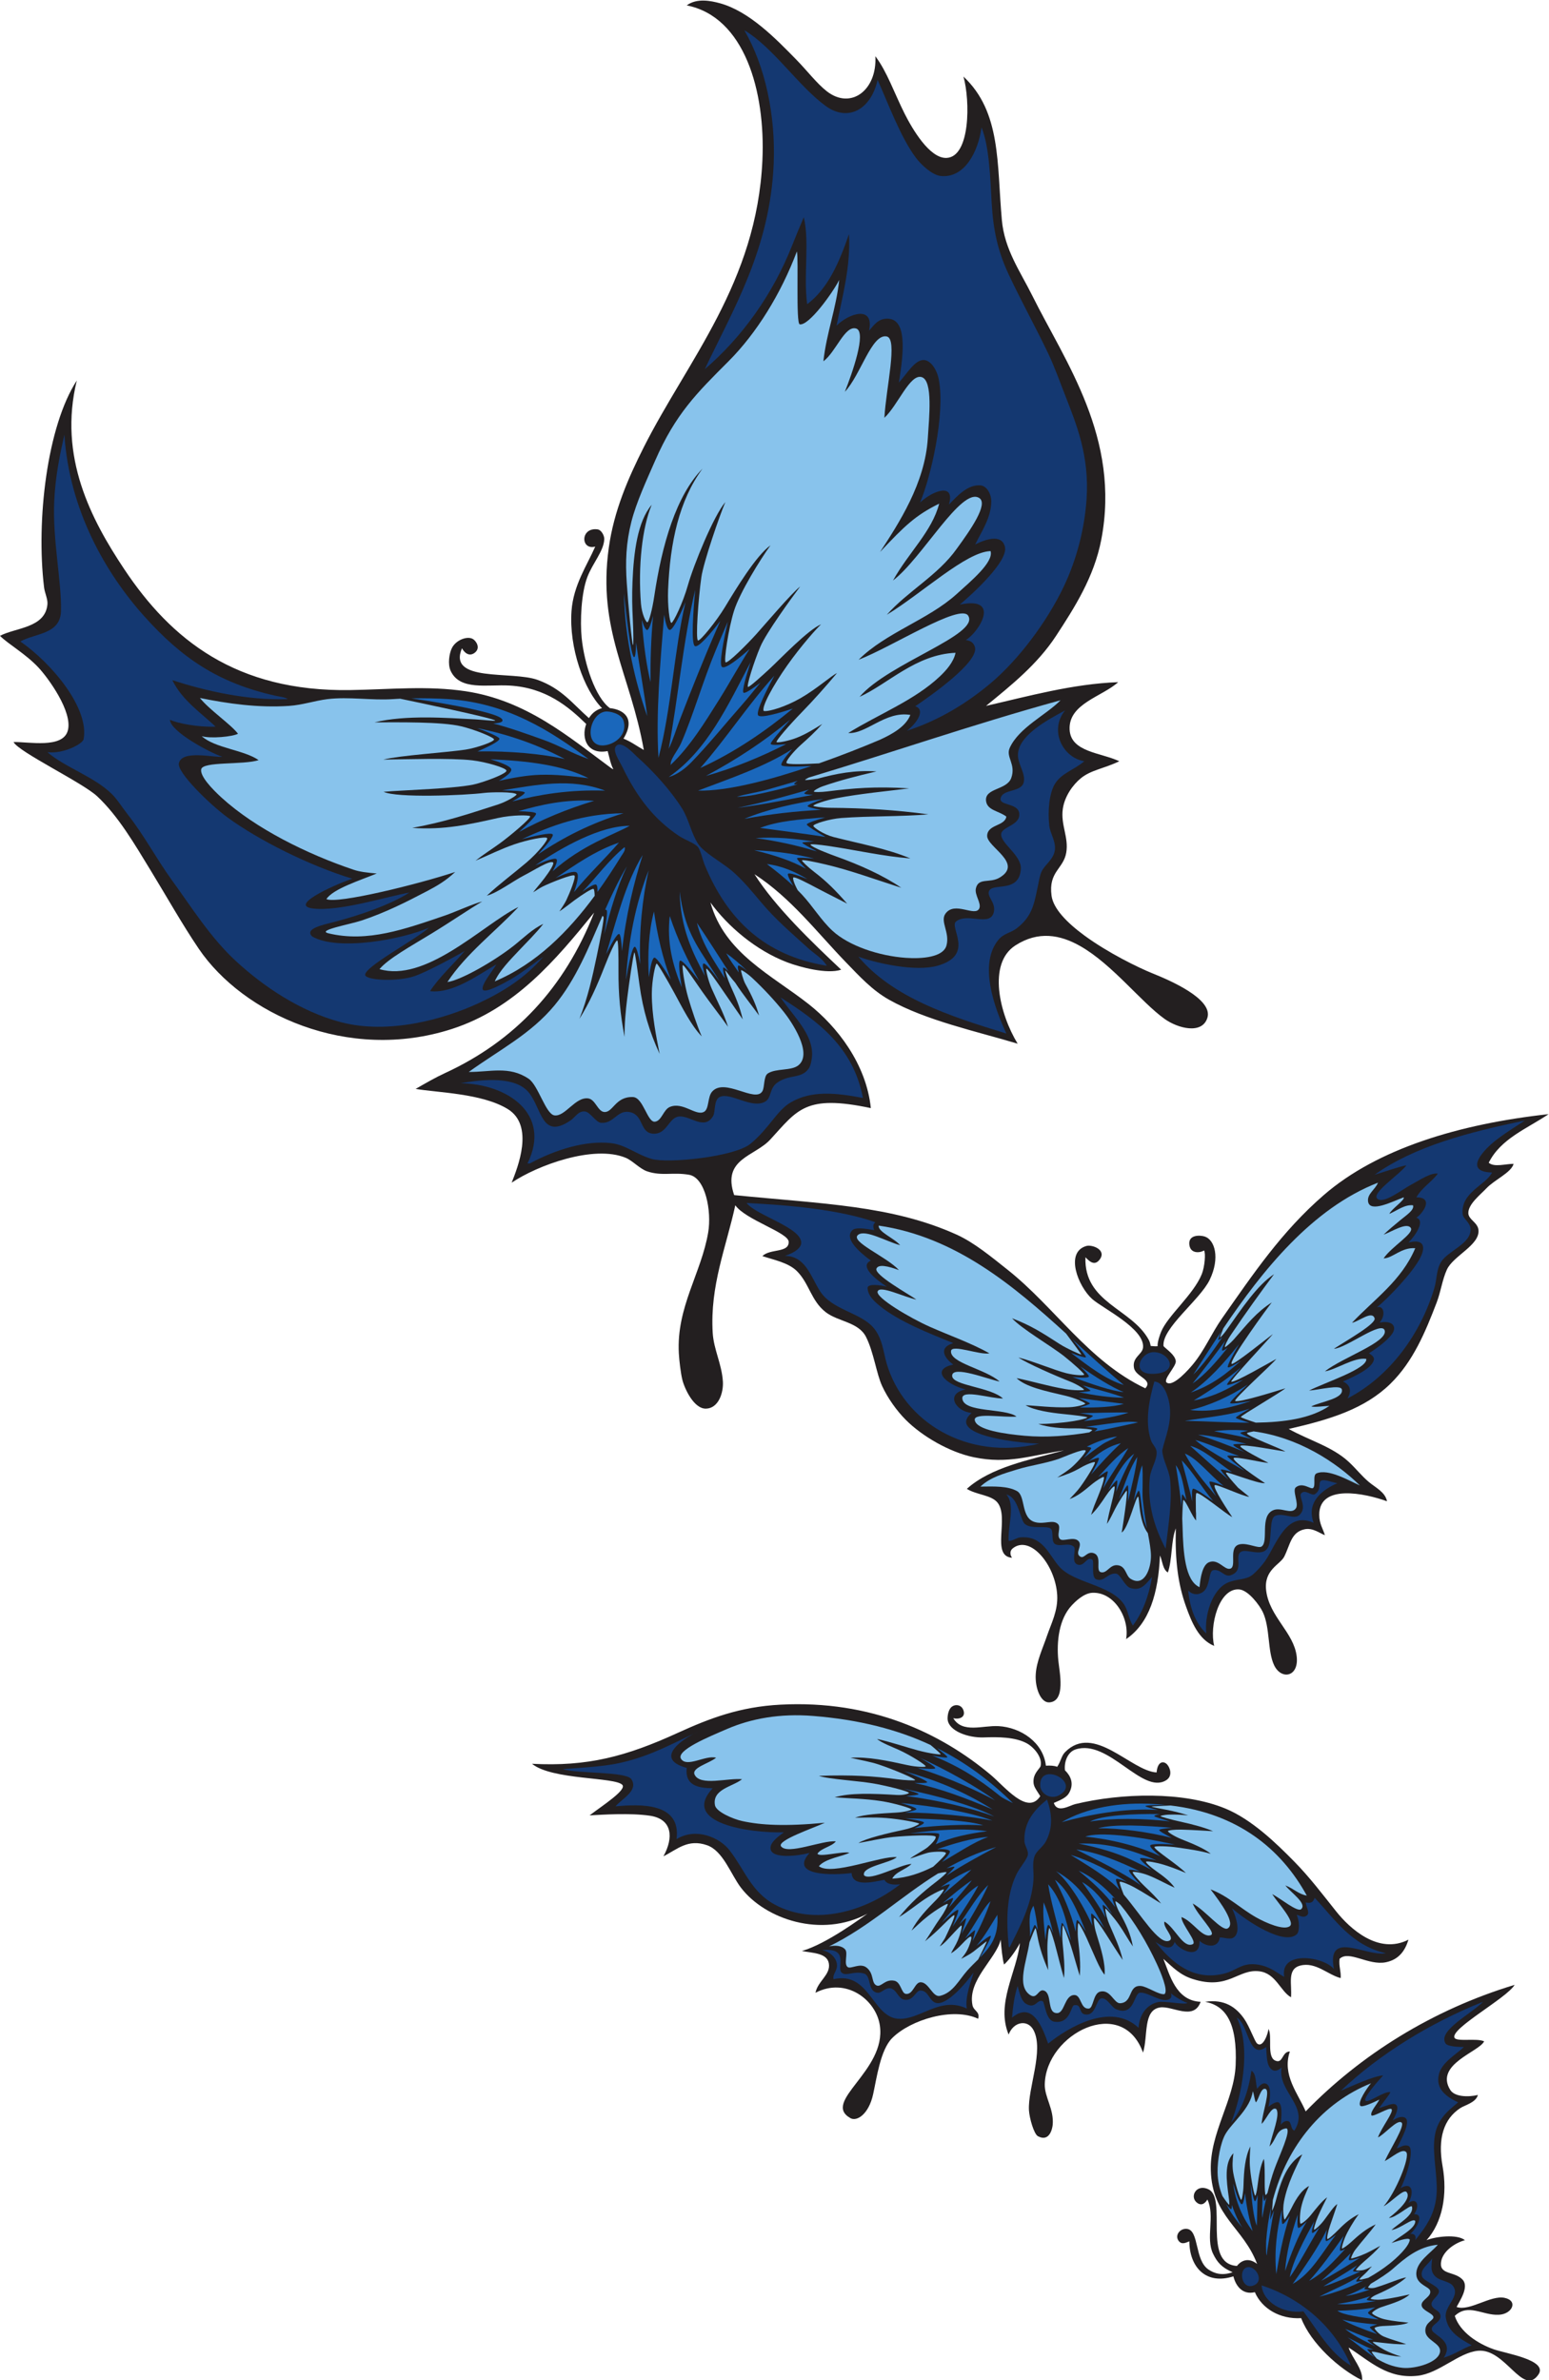
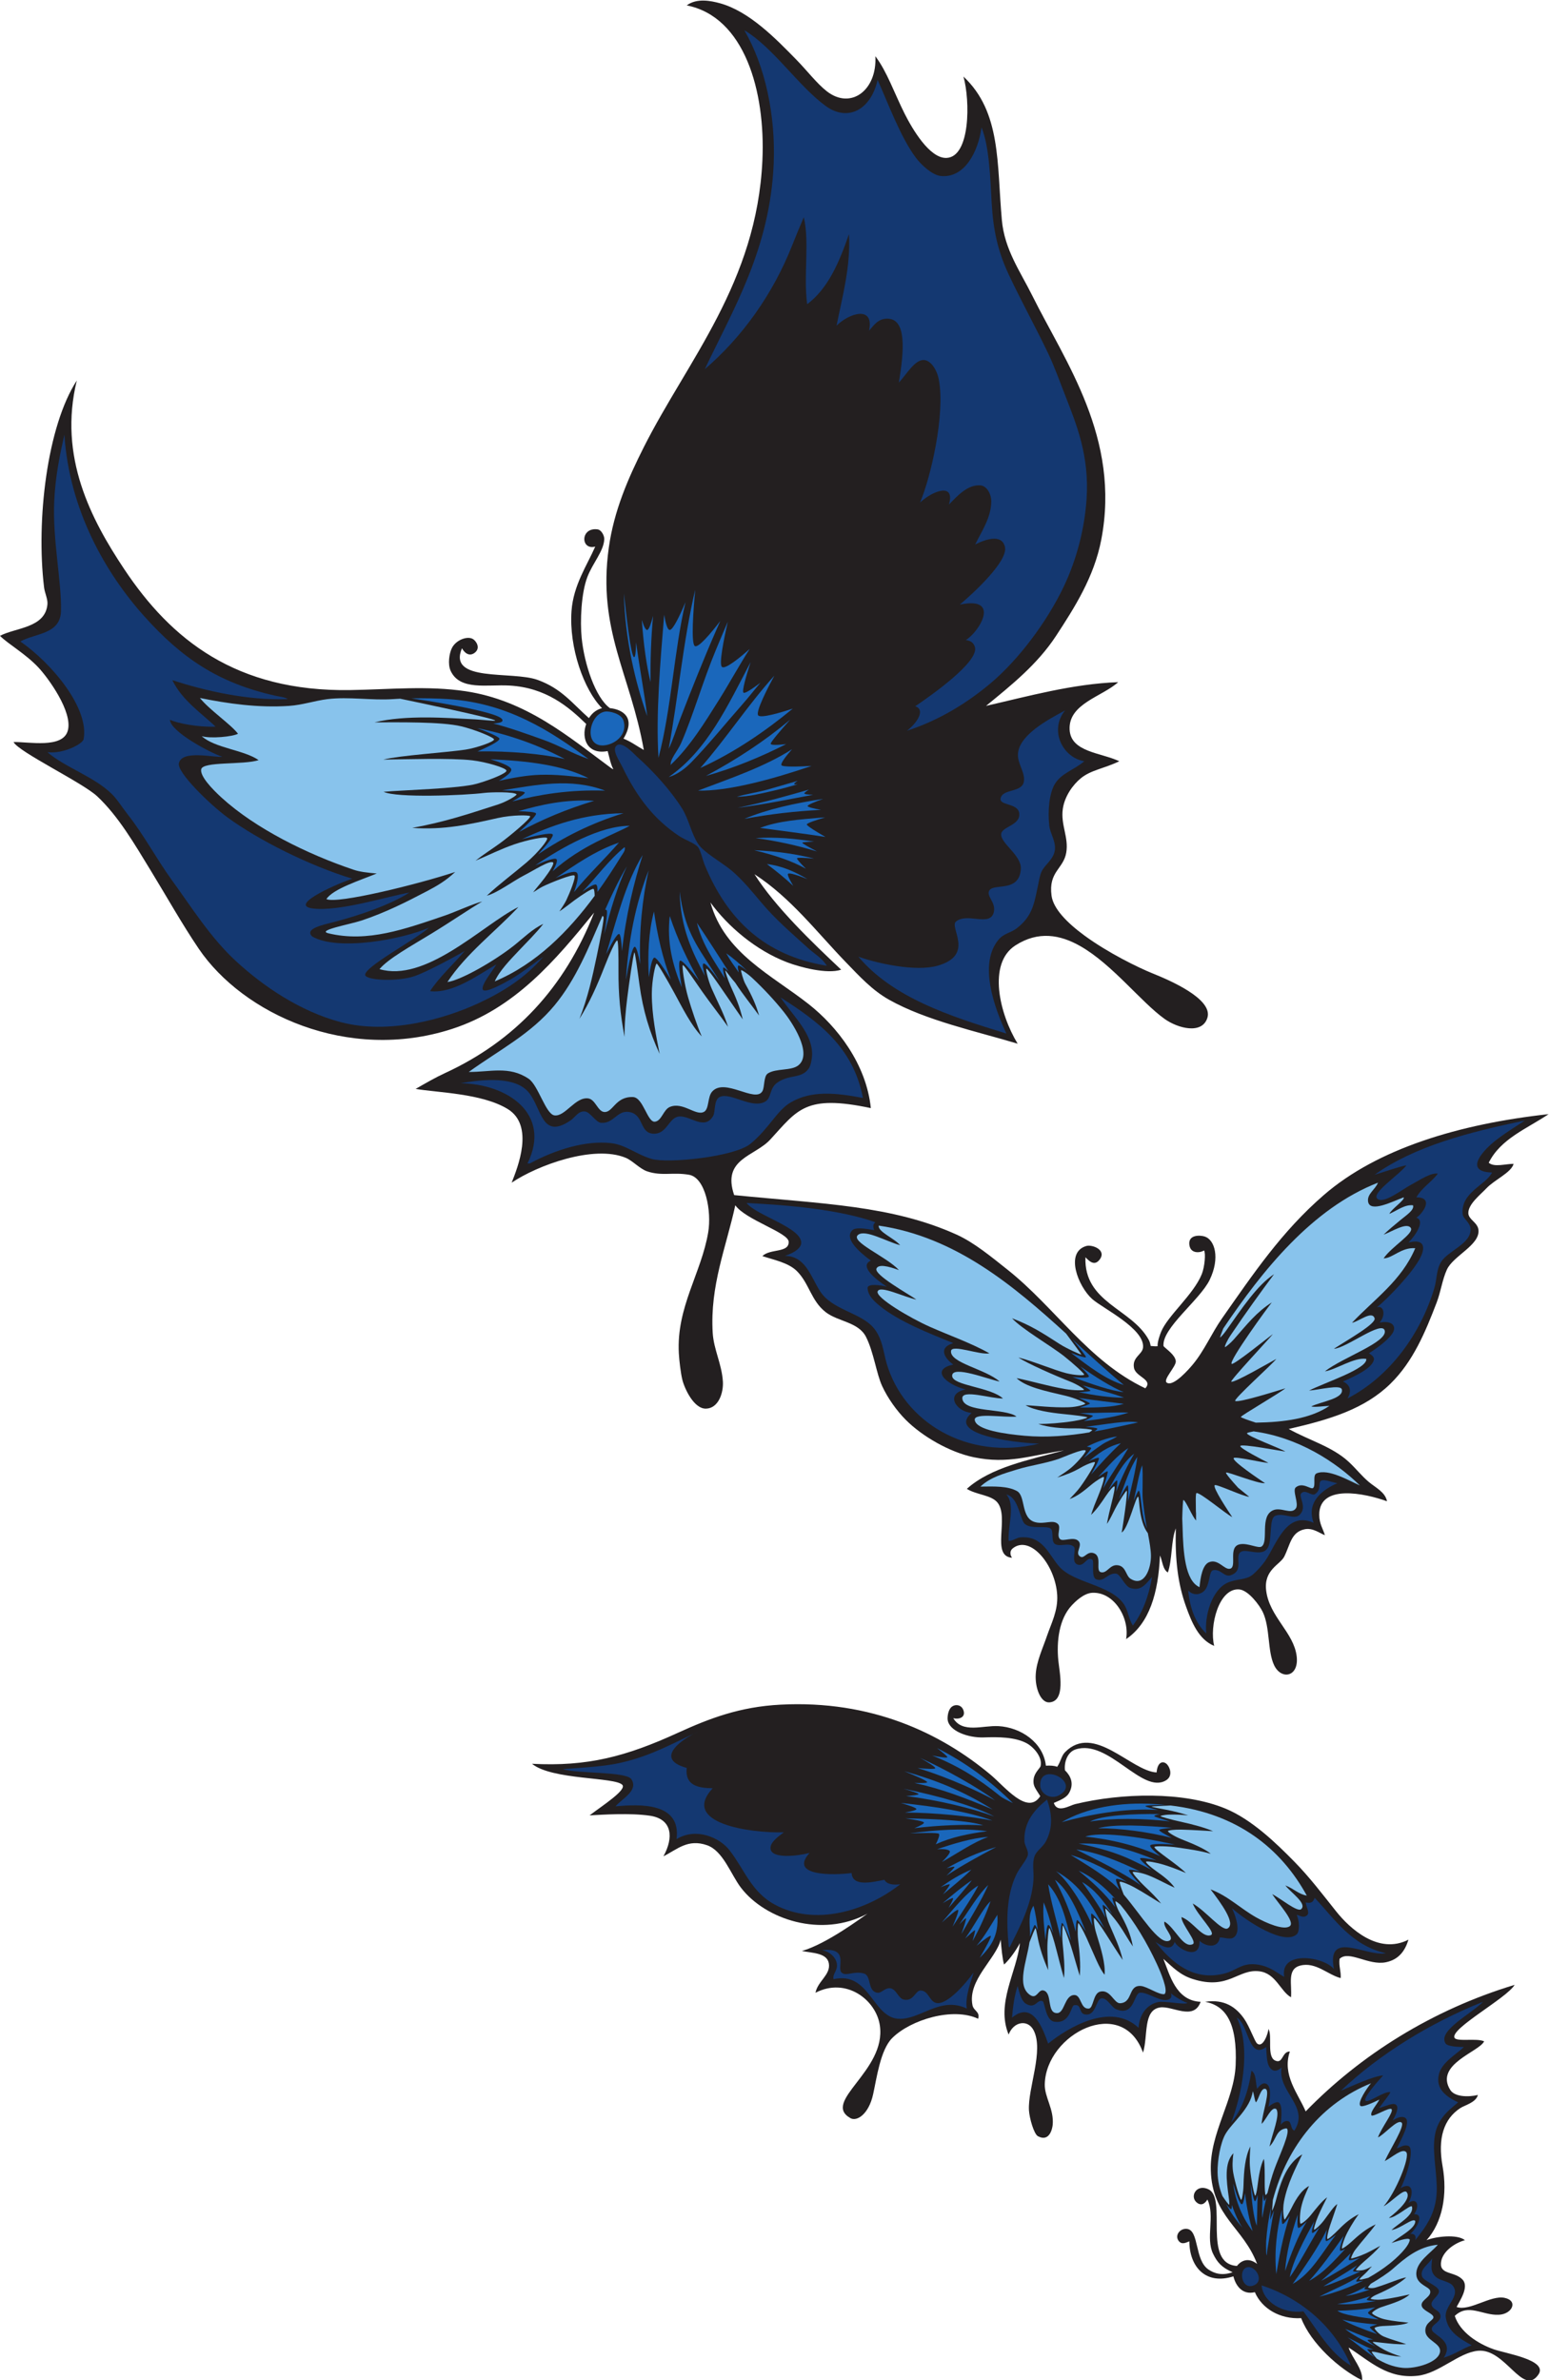
<svg xmlns="http://www.w3.org/2000/svg" viewBox="0 0 658.12 1011" height="1011" width="658.12" xml:space="preserve" id="svg2" version="1.1">
  <defs id="defs6" />
  <g transform="matrix(1.333,0,0,-1.333,0,1011)" id="g10">
    <g transform="scale(0.1)" id="g12">
      <path id="path14" style="fill:#231f20;fill-opacity:1;fill-rule:evenodd;stroke:none" d="m 3214.8,1101.6 c -40.87,99.08 25.43,197.89 36,291.6 -9.3,-18.38 -31.13,-50.93 -50.41,-68.41 -5.19,15.31 -8.83,53.47 -10.8,79.21 -14.94,-61.56 -106.17,-128.55 -90,-208.79 3.75,-18.59 24.94,-20.62 18.01,-43.2 -80.84,37.91 -215.06,-3.2 -273.6,-61.21 -38.12,-37.75 -49.72,-128.554 -61.21,-179.999 -14.14,-63.321 -51.72,-86.992 -71.99,-75.586 -94.06,52.812 114.73,150.293 93.59,295.195 -12.03,82.62 -108.18,154.94 -205.19,104.39 7.15,37.29 48.81,57.08 42.58,93.6 -5.8,34.06 -53.87,32.83 -85.78,39.61 78.32,22.05 192.67,107.79 208.8,118.79 -146.32,-78.62 -325.8,-18.34 -403.2,82.81 -32.08,41.91 -56.66,117.32 -108.05,135.29 -61.24,21.41 -95.19,-13.45 -138.96,-35.25 32.55,58.63 29.24,118.69 -43.29,129.3 -62.94,9.21 -150.98,3.35 -192.1,1.05 41.51,31.6 118.87,81.11 104.4,97.21 -22.83,25.39 -224.69,15.13 -287.88,67.17 177.5,-9.42 300.38,23.57 464.28,98.43 102.38,46.74 198.25,83.23 327.6,90 289.39,15.16 510.92,-90.45 669.61,-223.2 45.58,-38.15 118.04,-130.9 158.4,-68.4 -14.97,24.16 -21.61,31.04 -21.61,46.8 0,23.51 13.91,34.63 22.31,47.65 8.07,28.62 -21.37,62.17 -44.42,74.4 -36.77,19.51 -89.02,20.1 -136.28,18.34 -49.22,-1.82 -112.09,20.27 -115.22,57.6 -0.68,8.16 1.15,29.45 12.32,39.29 11.16,9.85 31.65,8.25 38.09,-10.49 8.03,-23.37 -15.43,-29.64 -32.4,-25.19 29.28,-49.08 94.24,-22.4 144,-25.2 71.17,-4 142.76,-51.73 151.19,-126.01 13.91,0.72 26.55,0.14 36,-3.6 12.27,18.13 12.95,34.42 25.21,46.8 92,93.01 209.97,-60.37 291.61,-64.8 3.1,36.33 22.65,37.46 33.57,25.49 9.63,-10.55 18.69,-37.27 -3.77,-50.77 -75.82,-45.54 -183.36,133.19 -288.24,98.58 -25.59,-8.44 -36.78,-40.49 -33.63,-66.43 17.59,-17.15 30.29,-41.91 13.1,-72.32 -8.01,-14.18 -24.67,-21.51 -48.63,-31.74 10.98,-34.06 50.64,-7.87 68.4,-3.61 147.15,35.39 344.45,41.13 478.79,-14.4 83.02,-34.31 160.84,-109.24 219.61,-169.2 48.92,-49.92 88.84,-102.73 133.2,-158.4 44.04,-55.27 135.45,-138.69 230.39,-90 -10.68,-35.15 -30.59,-63.59 -71.99,-71.99 -56.16,-11.38 -117.93,39.59 -147.62,10.8 -2.79,-24.41 4.92,-38.3 3.61,-61.21 -40.88,10.14 -80.04,52.99 -129.61,39.61 -42.22,-11.41 -25.15,-59.88 -28.79,-100.8 -33.76,19.22 -48.35,76.33 -100.8,82.79 -68.79,8.5 -97.98,-60.99 -212.4,-24.61 -39.33,12.52 -60.66,34.59 -93.59,64.22 20.43,-50.37 39.39,-133.4 118.79,-136.81 -22.11,-61.64 -90.22,-11.92 -129.59,-17.99 -54.59,-8.42 -37.54,-90.94 -54.01,-144.01 -66.48,184.65 -309.55,60.16 -313.2,-100.797 -0.96,-41.484 30,-79.238 25.2,-129.59 -1.16,-12.109 -10.3,-55.234 -46.8,-36.015 -13.11,6.914 -27.44,58.496 -28.81,82.812 -3.95,70.078 48.71,191.33 14.41,255.59 -18.41,34.49 -63.3,27.52 -79.2,-14.4 v 0" />
      <path id="path16" style="fill:#231f20;fill-opacity:1;fill-rule:evenodd;stroke:none" d="m 1936.8,5191.21 c -64.12,-12.29 -85.17,39.53 -68.4,86.39 -56.1,54.62 -127.94,115.88 -244.8,122.4 -70.72,3.96 -157.8,-16.91 -187.2,46.81 -9.9,21.46 -4.5,55.2 3.6,71.99 12.91,26.79 50.32,40.37 67.86,29.11 10.52,-6.75 24.91,-29.2 4.4,-44.02 -18.27,-13.19 -33.28,2.73 -39.86,14.91 -46.43,-109.98 159.19,-71.17 241.2,-100.79 76.92,-27.8 111.2,-75.81 163.48,-121.76 7.98,12.2 19.43,25.68 41.72,31.76 -57.38,57.65 -105.6,192.38 -97.2,309.59 5.92,82.65 49.94,146.05 75.6,205.21 -47.08,-12.6 -47.95,61.91 7.19,54.87 12.75,-1.62 22,-20.53 21.59,-31.07 -1.47,-38.4 -36.59,-75.47 -53.98,-121 -19.58,-51.27 -23.41,-140.64 -18,-194.4 8.21,-81.7 43.43,-189.51 90,-223.2 41.04,-4.08 83.75,-30.19 43.2,-97.21 24.12,-9.47 41.32,-23.12 64.8,-36 -42.51,241.15 -148.29,381.99 -111.6,644.4 16.55,118.38 62.1,222.24 111.6,320.41 139.29,276.23 360.29,524.33 378,914.39 9.96,219.36 -56.8,456.75 -241.2,493.21 32.5,24.27 78.11,14.22 104.4,7.2 94.67,-25.3 179.99,-113.88 244.81,-180 34.51,-35.23 65.12,-75.76 97.19,-100.8 77.48,-60.51 160.93,4.41 154.8,111.6 37.34,-49.16 60.12,-117.09 93.59,-183.6 23.79,-47.22 79.32,-142.72 133.21,-140.4 76.23,3.28 75.62,183.05 54,259.2 120.7,-112.78 106.31,-278.5 122.4,-457.2 8.5,-94.42 58.77,-163.84 97.19,-241.2 104.86,-211.08 281.95,-453.8 219.61,-777.6 -22.91,-119 -85.86,-217.1 -144,-306.01 -59.34,-90.74 -143.03,-157.59 -223.21,-223.19 132.95,30.28 275.34,70.24 421.21,75.59 -50.87,-46.21 -158.86,-68.46 -154.8,-151.19 3.53,-71.98 99.61,-72.98 158.4,-100.81 -49.59,-23.84 -90,-27.61 -122.4,-54 -26.02,-21.18 -51.76,-57.75 -57.6,-97.2 -7.6,-51.37 19.39,-91 10.8,-140.39 -8.99,-51.65 -57.11,-60.09 -46.8,-136.8 5.55,-41.4 49.3,-86.13 104.28,-126.52 75.31,-55.34 171.7,-102.55 219.73,-121.88 48.08,-19.38 191.3,-79.67 172.79,-140.4 -16.64,-54.58 -94.47,-33.94 -136.8,-3.6 -75,53.74 -166.01,173.28 -267.73,231.41 -65.22,37.26 -134.83,49.29 -207.46,2.59 -89.71,-57.69 -50.51,-218.87 7.18,-313.21 -130.89,39.41 -292.22,73.75 -410.39,140.4 -53.16,29.98 -93.57,74.11 -136.79,118.81 -93.23,96.39 -175.53,205.44 -291.61,280.79 67.14,-105.66 182.7,-216.11 276.29,-304.18 -44.33,-14.95 -130.33,7.56 -171.89,23.39 -100.14,38.12 -189.62,114.76 -244.8,190.79 44.62,-161.41 194.94,-230.89 313.2,-324 90.25,-71.05 183.55,-190.31 198.01,-331.2 -209.32,44.36 -233.56,-5.54 -320.56,-100.2 -49.96,-54.36 -154.73,-60.7 -115.05,-176.99 280.53,-28.11 501.84,-32.19 709.2,-126 55.68,-25.2 111.56,-71.62 161.99,-111.6 151.13,-119.79 257.44,-291.8 439.2,-378.01 26.06,28.01 -30.43,36 -36,64.81 -6.6,34.23 26.45,42.57 28.81,64.8 6.37,60.22 -129.14,125.49 -162.01,154.8 -44.8,39.99 -87.99,149.42 -18.51,169.09 18.28,5.19 66.7,-12.6 41.44,-44.3 -17.17,-21.56 -34.61,-1.54 -44.53,8.4 -5.1,-145.2 146.99,-163.01 201.6,-262.79 3.89,-7.11 5.14,-13.56 6.51,-20.02 6.17,-0.02 11.97,-1.55 21.93,-0.71 -1.15,14.01 8.44,39.24 11.17,45.92 21.19,51.8 103.07,118.07 129.59,183.61 9.28,22.89 13.11,67.29 7.21,75.59 -10.35,-7.15 -43.05,-12.5 -46.8,18.01 -4.04,32.77 33.73,31.15 48.58,26.52 32.53,-10.14 49.98,-68.28 16.23,-138.12 -31.18,-64.5 -153.27,-154.14 -147.13,-211.31 9.82,-10.71 37.09,-27.64 39.12,-47.89 1.66,-16.62 -42.07,-59.12 -28.79,-68.4 21.21,-14.85 73.44,46.4 82.79,57.6 37.01,44.31 60.08,99.84 93.6,147.59 99.39,141.61 189.55,275.9 324,392.41 170.57,147.8 430.47,226.49 716.66,257.95 -68.79,-46.41 -152.48,-77.92 -190.8,-154.79 17.05,-15.47 54.88,-3.36 79.2,-3.6 -7.11,-27.71 -60.84,-50.58 -86.66,-77.97 -19.36,-20.52 -58.17,-50.48 -57.6,-79.19 0.41,-20.76 30.27,-29.43 32.4,-54.01 4.16,-48.12 -80.62,-81.71 -100.8,-125.99 -14.74,-32.36 -19.3,-70.2 -32.4,-104.4 -35.59,-92.87 -74.82,-188.16 -147.6,-259.2 -81.72,-79.78 -190.68,-113.49 -324,-144 64.29,-36.11 138.12,-55.8 190.8,-104.41 23.36,-21.55 41.48,-45.32 64.8,-64.79 21.55,-18.01 52.17,-32.17 57.6,-61.21 -71,25.78 -216.13,55.98 -216,-43.2 0.04,-28.93 12.7,-45.96 17.99,-64.79 -16.25,5.84 -38.43,24.36 -64.78,18.75 -43.19,-9.22 -45.65,-49.2 -64.81,-87.15 -13.02,-25.8 -65.7,-41.32 -57.59,-108 10.09,-83.13 87.75,-133.32 97.18,-208.81 8.38,-66.86 -49.1,-77.4 -71.99,-28.79 -21.27,45.15 -12.25,119.22 -36,169.2 -10.13,21.33 -45.99,69.92 -75.6,71.99 -64.67,4.53 -95.12,-117.25 -79.2,-180 -49.49,20.12 -72.03,75.76 -90,126 -25.16,70.35 -35.08,145.29 -32.4,248.41 -15.51,-39.7 -10.98,-99.43 -25.2,-140.41 -16.42,8.91 -17.79,38.25 -25.19,54.01 -5.37,-119.44 -33.62,-216.02 -108.01,-266.41 11.97,66.92 -38.15,151.15 -108.01,147.6 -28.28,-1.43 -56.29,-30.57 -64.78,-39.59 -41.39,-43.89 -49.2,-115.72 -43.21,-176.41 3.62,-36.68 24.4,-129.88 -28.81,-133.2 -26.87,-1.66 -46.07,45.27 -43.2,90 2.68,41.48 22.03,81.31 36.02,122.4 13.12,38.64 35.25,79.69 32.38,129.61 -5.53,96.41 -86.48,192.81 -141.64,148.77 -10.74,-8.59 -8.24,-21.74 -2.34,-29.98 -68.62,5.14 -7.21,129 -46.8,176.41 -20.06,23.98 -66.72,23.96 -97.21,43.2 75.78,68.22 196.06,91.95 309.59,122.4 -104.2,-15.21 -177.56,-44.84 -287.99,-21.6 -76.93,16.17 -163.45,66.25 -215.99,118.79 -29.24,29.24 -57.91,69.67 -75.61,108.01 -18.32,39.65 -26.64,107.54 -51.33,156.44 -24.12,47.74 -88.79,48.42 -128.26,78.75 -46.99,36.1 -52.87,92.66 -92.65,131.57 -27.27,26.64 -73.15,35.17 -109.36,47.24 23.93,24.55 85.43,9.18 83.71,45.9 -1.39,29.32 -137.41,69.63 -170.11,116.09 -29.19,-133.9 -81.21,-256.38 -72,-406.79 3.22,-52.7 28.97,-99.26 32.4,-154.81 2.25,-36.36 -14.25,-85.62 -54,-86.4 -38.67,-0.75 -68.8,64.66 -75.6,93.61 -4.66,19.8 -9.44,58.16 -10.8,82.79 -8.09,146.7 71.83,255.51 93.6,385.2 11.3,67.32 -8.32,174.55 -61.2,183.61 -51.91,8.89 -86.28,-4.92 -133.2,10.8 -23.37,7.83 -46.66,34.18 -68.4,43.2 -101.99,42.28 -281.49,-23.84 -363.6,-79.2 18.74,47.75 73.55,181.72 -12.54,234.6 -81.89,50.3 -225.72,52.32 -293.46,64.19 31.1,17.88 62.36,36 93.6,50.41 223.1,102.84 381.31,271.96 475.2,511.2 -122.16,-150.55 -252.6,-306.05 -453.6,-370.8 -332.74,-107.2 -666.117,49 -806.402,255.6 -52.899,77.92 -102.973,167.32 -154.797,252 -49.524,80.9 -101.399,170.67 -169.199,234 C 262.695,5091.02 58.73,5188.7 43.199,5220 91.594,5221.13 199.688,5198.55 216,5256.01 233.043,5316.02 152.477,5425.62 122.398,5457.6 81,5501.63 26.379,5531.92 0,5558.4 c 49.016,26.36 144.691,24.55 151.199,100.8 1.406,16.48 -8.594,35.62 -10.801,54.01 -25.628,213.24 9.547,512.84 104.403,658.8 -59.668,-243.49 45.84,-442.99 151.199,-601.21 149.211,-224.06 356.172,-390.92 720,-385.19 128.83,2.02 245.96,14.41 367.2,-3.6 194.24,-28.86 330.18,-145.9 464.4,-244.8 2.92,-0.69 3.59,-3.62 7.2,-3.6 -8.74,16.46 -12.5,37.89 -18,57.6 v 0" />
      <path id="path18" style="fill:#231f20;fill-opacity:1;fill-rule:evenodd;stroke:none" d="m 4341.6,0 c -74,36.406 -163.44,117.793 -194.39,198.008 -67.44,-3.848 -125,30.137 -147.62,82.793 -38.3,-9.395 -60.41,18.554 -68.4,50.41 -87.79,-28.32 -139.92,29.824 -140.39,111.602 -8.87,-3.067 -23.5,-12.637 -34.12,1.445 -13.44,17.832 4.8,40.957 26.91,38.144 38.89,-4.941 23.44,-99.687 68.4,-129.589 18.17,-12.09 42.19,-20.508 76.8,-8.477 -35.39,15.137 -49.38,32.109 -62.38,58.867 -24.32,49.981 7.01,120.899 -18.01,172.793 -4.16,-6.68 -15.51,-22.988 -32.4,-10.781 -26.1,18.848 -3.09,62.363 35.99,43.183 60.71,-29.785 -20.9,-236.543 90.47,-244.023 9.26,12.09 32.62,31.289 64.34,6.426 -44.22,117.246 -143.48,150.332 -147.6,298.808 -3.3,119.18 74.57,222.735 79.2,334.801 5.53,133.48 -30.8,189.11 -97.21,201.59 61.33,9.31 98.42,-16.84 124.49,-54.32 17.27,-24.84 33.3,-72.09 41.12,-78.52 19.51,-15.99 35.95,35 35.99,46.45 13.48,-20.96 -6.15,-88.4 21.6,-100.8 25.81,-11.54 21.06,29.35 46.8,28.79 -25.6,-74.983 26.1,-133.596 50.41,-190.803 174.4,179.613 403.32,323.883 666,403.203 -25.2,-42.42 -205.92,-139.51 -191.64,-168.59 6.62,-13.5 71.38,-0.28 94.43,-11.41 -15.96,-33.48 -158.67,-73.28 -107.99,-154.785 13.73,-22.09 57.03,-23.496 88.09,-16.055 -6.15,-24.101 -41.86,-32.558 -55.69,-41.562 -53.2,-34.59 -72.81,-96.7 -57.03,-184.434 16.55,-92.09 -0.52,-180.547 -50.97,-236.758 27.01,11.407 97.4,20.547 122.4,0 -34.55,-9.297 -73.93,-37.89 -76.5,-72.89 -2.8,-37.735 44.68,-26.055 69.29,-53.106 20.86,-22.93 -9.02,-66.875 -19.41,-86.738 41.29,-14.688 108.42,38.203 152.62,29.141 44.7,-9.18 24.94,-51.934 -17.99,-54.004 -52.42,-2.539 -96.92,37.5 -140.41,-3.594 16.64,-51.738 73.34,-88.438 123.81,-106.289 38.86,-13.75 175.13,-34.336 142.59,-80.918 -49.66,-71.094 -104.92,84.14 -192.16,76.133 C 4648.85,88.418 4586.88,21.797 4518.01,14.414 4422.21,4.141 4367.62,59.883 4298.4,104.414 4310.08,69.043 4343.98,37.52 4341.6,0 v 0" />
      <path id="path20" style="fill:#143871;fill-opacity:1;fill-rule:evenodd;stroke:none" d="m 4125.61,795.605 c -12.56,3.047 -8.05,28.477 -20.94,30.489 -10.26,1.582 -18.97,-6.192 -22.27,-12.481 0.96,21.114 6.62,62.422 -6.54,71.446 -5.98,4.082 -20.92,-3.399 -33.07,-13.848 4.16,17.695 11.14,62.988 -5.09,72.578 -12.66,7.461 -22.64,-4.726 -30.9,-14.98 -5.37,19.824 -2.27,48.125 -17.99,57.597 -10.08,-66.738 -29.88,-123.73 -64.81,-165.605 30.86,79.648 66.57,235.349 17.99,334.809 38.22,-20.96 37.23,-136.2 93.62,-93.6 2.46,-27.54 0.23,-58.55 17.98,-72.01 10.24,-7.754 22.39,-1.699 31.29,6.816 -14.2,-76.953 90.39,-123.789 40.73,-201.211 v 0" />
      <path id="path22" style="fill:#143871;fill-opacity:1;fill-rule:evenodd;stroke:none" d="m 2635.2,4507.21 c -199.71,32.43 -317.7,148.67 -388.8,320.4 -6.93,16.75 -13.06,46.75 -21.6,57.6 -9.58,12.16 -41.92,23.1 -61.2,36 -77.89,52.09 -132.69,121.27 -180,219.59 -9.16,19.04 -35.2,55.45 -18,68.4 18.91,14.25 55.14,-27.46 64.8,-35.99 50.44,-44.55 109.09,-109.21 144,-165.61 21.31,-34.42 28.46,-77.86 50.4,-111.59 18.45,-28.37 75.88,-59.16 108,-86.4 34.13,-28.94 66.46,-68.54 93.6,-100.81 46.89,-55.74 94.99,-96.03 147.6,-144 22.15,-20.19 46.35,-32.77 61.2,-57.59 v 0" />
      <path id="path24" style="fill:#1a67bb;fill-opacity:1;fill-rule:evenodd;stroke:none" d="m 1922.4,5209.2 c -63.29,-2.41 -44.27,101.09 7.2,108.01 11.65,1.56 50.55,-5.65 57.6,-28.81 14.3,-47 -30.45,-77.89 -64.8,-79.2 v 0" />
      <path id="path26" style="fill:#88c3ec;fill-opacity:1;fill-rule:evenodd;stroke:none" d="m 1846.8,4338.01 c 31.44,50.11 56.52,105.95 80.02,166.33 15.53,39.87 36.77,87.5 40.91,82.94 3.09,-3.39 3.82,-50.83 3.54,-95.99 -0.46,-73.46 5.68,-140.62 19.53,-210.88 -0.53,43.04 3.36,81.92 8.07,121.29 5.99,49.9 19.83,143.21 22.94,147.87 2.11,3.17 9.85,-54.7 16.29,-102.19 11.2,-82.65 32.11,-150.92 64.3,-220.97 -11.05,56.83 -24.97,123.43 -24.85,191.97 0.08,43.81 11.61,95.62 15.41,95.62 3.5,0 33.25,-50.93 56.55,-93.83 25.31,-46.58 53.68,-103.62 87.14,-138.1 -14.51,32.89 -32.63,87.16 -43.42,124.31 -11.97,41.23 -20.32,100.07 -16.84,102.69 3.11,2.34 35.55,-46.94 62.19,-84.81 26.31,-37.4 56.02,-74.71 81.92,-111.6 -14.11,44.18 -35.44,83.35 -52.24,121.99 -11.5,26.45 -18.96,60.56 -16.96,62.91 2.82,3.3 37.22,-46.77 58.41,-77.82 17.9,-26.23 39.61,-57.06 57.59,-83.38 -9.82,42.48 -23.15,71.72 -38.8,106.61 -8.59,19.16 -18.09,48.61 -16.71,49.16 1.18,0.48 19.73,-26.08 31.51,-38.88 25.08,-38.5 49.36,-67.68 76.05,-104.59 -9.73,34.22 -22.65,63.01 -43.55,100.44 -7.05,12.64 -15.07,42.86 -13.66,43.81 1.93,1.29 19.13,-9.33 36.98,-26.08 36.2,-33.97 70.83,-71.33 99.38,-107.14 21.81,-27.38 93.47,-130.31 46.7,-169.28 -22.66,-18.89 -71.02,-9.22 -97.78,-26.29 -14.02,-8.94 -9.71,-43.04 -17.42,-56.51 -22.37,-39.13 -120.73,44.44 -160.55,-1.82 -14.69,-17.06 -8.88,-55.02 -25.57,-64.09 -26.19,-14.22 -66.97,33.18 -109.08,15.51 -20.28,-8.52 -25.77,-43.94 -46.8,-46.8 -24.55,-4.24 -37.36,77.2 -70.54,78.46 -56.57,2.17 -63.61,-50.44 -91.98,-47.62 -20.37,2.04 -27.77,39.93 -50.39,43.21 -41.2,5.98 -73.75,-58.99 -108,-54 -27.95,4.07 -51.38,95.9 -82.29,116.75 -62.01,41.81 -122.88,21.06 -190.8,21.59 98.88,71.18 197.71,120.72 273.6,212.41 68.42,82.66 108.57,183.81 152.64,285.09 1.55,-0.99 2.74,-2.24 3.37,-3.82 2.19,-5.46 -10.23,-70.35 -21.5,-124.18 -14.49,-69.17 -29.26,-134.81 -55.31,-200.29 v 0" />
      <path id="path28" style="fill:#88c3ec;fill-opacity:1;fill-rule:evenodd;stroke:none" d="m 1209.6,4496.41 c 27.53,33.08 97.6,71.71 165.87,113.36 62.64,38.2 123.16,79.9 161.38,102.04 -21.78,-4.39 -89.8,-34.76 -117.72,-44.25 -127.19,-43.22 -247.96,-87.3 -372.49,-56.92 -38.54,9.41 68.52,28.33 105.36,40.57 76.94,25.55 142.59,58.93 208.8,93.59 32.78,17.16 60.39,33.36 90,61.21 -116.64,-38.67 -376.07,-102.88 -410.4,-86.4 20.65,32.5 109.24,60.44 160.39,81.55 -29.05,2.47 -52.8,4.93 -73.99,12.05 -146.37,49.13 -312.816,131.14 -420.749,229.82 -31.449,28.75 -68.77,68.47 -64.805,90 4.801,26.03 134.301,13.43 183.152,29.38 -47.589,32.8 -139.121,38.04 -181.335,76.22 29.234,-8.2 97.55,-1.7 115.523,7.77 -23.227,30.55 -91.297,76.1 -121.383,114.01 89.207,-18 184.977,-31.87 284.399,-25.2 42.558,2.84 81.948,16.65 122.398,21.6 67.85,8.29 142.97,-4.78 208.8,0 7.06,0.51 14.58,0.94 22.46,1.31 53.88,-11.17 303.02,-63.17 303.02,-69.74 0,-2.17 -45.08,3 -64.41,3.96 -89.9,4.5 -219.14,14.77 -320.29,-9.6 74.02,-0.07 213.67,2.58 276.65,-12.7 45.73,-11.1 103.26,-34.92 104.36,-41.55 1.25,-7.47 -57.33,-27.69 -91.19,-32.7 -64.98,-9.61 -207.47,-18.18 -261.73,-31.67 64.95,0.45 213.37,5.84 283.97,-2.42 43.13,-5.04 106.9,-23.79 108.57,-32.7 1.56,-8.34 -52.28,-29.8 -94.21,-41.78 -55.71,-15.93 -239.14,-20.31 -297.27,-25.78 41.52,-20.11 256.91,-11.56 321.67,-3.43 18.49,2.32 94.41,4.18 102.05,-4.56 2.44,-2.79 -30.41,-23.12 -59.27,-32.4 -96.3,-30.93 -166.85,-55.04 -273.18,-74.64 101.72,-7.14 181.19,11.04 272.8,31.52 46.2,10.32 101.05,9.78 102.96,5.51 2.83,-6.39 -64.39,-62.91 -97.08,-86.57 -25.78,-18.66 -52.48,-35.48 -77.08,-54.86 40.98,16.97 79.56,36.88 123.72,52.05 44.1,15.15 100.06,25.91 104.4,19.99 4.22,-5.75 -30.09,-47.69 -66.03,-78.21 -42.08,-35.73 -86.19,-68.16 -126.09,-105.43 35.12,9.63 83.52,46.72 119.03,64.87 30.89,15.79 82.21,49.17 92.11,40.93 4.67,-3.89 -11.86,-29.53 -27.67,-50.29 -12.11,-15.9 -22.86,-27.82 -35.87,-44.71 10.31,5.8 19.98,13.23 31.03,18.61 26.94,13.11 95.22,40.27 100.76,34.73 5.19,-5.19 -14.65,-54.74 -26.23,-78.98 -4.74,-9.93 -15.73,-25.9 -21.83,-35.2 15.1,9.65 34.81,25.76 48.96,36.11 23.54,17.23 55.77,38.3 59.97,35.3 2.2,-1.57 3.2,-10.41 3.55,-21.74 -83.48,-113.18 -186.33,-217.21 -318.43,-272.56 14.72,33.62 49.54,68.93 75.42,96.52 27.03,28.82 56.14,56.92 79.2,86.41 -33.04,-14.61 -64.94,-46.25 -93.9,-69.14 -60.61,-47.91 -167.22,-109.8 -211.65,-115.94 60,91.2 153.32,160.9 226.35,239.07 -56.97,-27.65 -134.07,-92.2 -216.08,-141.45 -75.35,-45.27 -154.87,-77.61 -226.72,-56.54 v 0" />
      <path id="path30" style="fill:#1a67bb;fill-opacity:1;fill-rule:evenodd;stroke:none" d="m 2354.81,4485.66 c -14.26,20.36 -28.69,40.32 -40.01,61.15 20.58,-14.01 43.17,-33.45 66.14,-55.69 -12.85,10.23 -23.89,17.79 -27.23,16.68 -3.29,-1.1 -1.99,-10.44 1.1,-22.14 z m -1043.65,873.58 c 39.66,0.72 83.01,-0.08 118.04,-2.43 189.55,-12.72 325.95,-102.11 446.4,-190.8 -48.37,15.86 -92.18,42.7 -144,61.2 -51.63,18.43 -104.44,37.5 -159.52,52.03 20.51,0.87 33.85,4.53 28.27,13.47 -16.22,25.96 -262.62,62.65 -289.19,66.53 z m 210.02,-94.88 c 104.72,-21 196.55,-54.9 278.82,-98.35 -72.33,16.29 -175.5,25.88 -277.92,24.09 27.59,11.92 72.07,32.56 69.69,40.87 -1.73,6.1 -36.65,20.59 -70.59,33.39 z m 41.97,-99.38 c 118.46,-4.64 232.66,-19.1 312.45,-60.18 -53.82,6.55 -103.3,12.5 -154.8,10.81 -43.87,-1.45 -87.12,-9.86 -130.61,-19.15 22.15,13.09 41.62,27.52 39.31,36.76 -2.57,10.3 -34.8,22.32 -66.35,31.76 z m 37.26,-98.87 c 111.61,17.72 218.85,40.25 328.3,-0.9 -114.79,3.66 -208.42,-12.21 -295.67,-34.28 22.24,12.46 41.62,24.74 39.34,28.55 -2.57,4.27 -37.54,5.98 -71.97,6.63 z m 51.42,-66.48 c 73.29,21.07 150.99,38.51 241.77,33.18 -86.46,-26.27 -166.26,-59.21 -239.03,-99.16 27.06,24.56 56.66,53.26 53.82,58.94 -2.23,4.46 -28.06,6.34 -56.56,7.04 z m 11.8,-89.04 c 91.91,42.49 193.07,81.2 323.57,82.62 -102.77,-31.46 -191.83,-76.64 -271.9,-130.81 25.95,28.14 50.48,57.4 46.26,63.31 -5.1,7.13 -56.79,-4.5 -97.93,-15.12 z m 42.52,-83.51 c 87.73,59.4 206.85,125.92 300.92,126.07 -48.38,-27.22 -152.67,-61.47 -245.38,-144.71 9.27,16.75 16.63,33.62 11.87,38.38 -5.59,5.59 -38.51,-7.04 -67.41,-19.74 z m 64.69,-40.56 c 61.22,41.31 126.19,87.49 201.96,113.09 -46.67,-53.63 -98.23,-102.37 -143.24,-157.66 8.39,23.07 17.18,53.53 8.84,61.87 -8.16,8.16 -41.43,-5.02 -67.56,-17.3 z m 85.45,-43.31 c 45.59,46.59 83.71,100.63 134.51,142 3.99,-9.92 -5.92,-20.88 -10.8,-28.8 -23.32,-37.84 -48.36,-76.27 -75.46,-113.85 0.19,11.97 -0.91,21.32 -4.55,23.14 -5.67,2.84 -25.19,-9.31 -43.7,-22.49 z m 72.66,-57.05 c 20.67,46.77 42.63,93.34 69.05,137.84 -31.2,-66.01 -52.13,-139.59 -71.73,-215.32 6.26,38.66 10.58,72.13 7.39,75.32 -1.16,1.17 -2.8,1.84 -4.71,2.16 z m 2.9,-142.27 c 33.59,110.63 61.69,226.76 116.55,316.11 -27.6,-85.98 -54.11,-193.76 -65.79,-306.18 -1.86,31.14 -4.84,54.66 -9.62,54.66 -7.26,0 -25.3,-32.72 -41.14,-64.59 z m 63.09,-81.98 c 8.48,128.4 30.16,240.94 72.42,349.23 -20.06,-89.66 -31.06,-194.46 -26.77,-298.37 -5.83,30.2 -12.07,54.24 -17.25,54.81 -8.45,0.94 -20.25,-57.95 -28.4,-105.67 z m 73.21,8.61 c -4.16,72.32 -1.05,144.91 16.25,209.48 10.47,-74.12 27.55,-149.07 53.57,-216.45 -21.41,34.79 -44.1,68.66 -51.7,69.42 -7.25,0.72 -13.49,-29.56 -18.12,-62.45 z m 104.87,-32.04 c -27.99,67.9 -48.43,141.99 -38.22,227.13 24.99,-75.21 57.34,-143.04 93.97,-206.6 -25.49,32.33 -54.05,66.18 -60.7,64.52 -7.32,-1.83 -1.34,-47.32 4.95,-85.05 z m 73.92,36.41 c -39.94,74.81 -77.88,151.28 -80.69,268.48 15.56,-119.34 50.38,-166.38 105.35,-250.57 7.62,-11.66 14.9,-23.36 22.03,-35.07 -21.17,28.94 -45.65,59.77 -51.62,56.36 -4.2,-2.41 -0.83,-19.27 4.93,-39.2 z m 63.49,-8.01 c -33.61,55.17 -71.5,106.05 -89.23,177.12 34.4,-50.87 67.38,-103.14 100.86,-154.93 -7.21,7.06 -13.04,12.02 -15.54,12.43 -4,0.67 -0.95,-15.62 3.91,-34.62 v 0" />
      <path id="path32" style="fill:#1a67bb;fill-opacity:1;fill-rule:evenodd;stroke:none" d="m 2444.4,4831.21 c 48.2,-5.66 89.98,-24.84 129.39,-48.02 -28.24,11.2 -58.15,21.53 -62.15,16.87 -2.66,-3.12 5.16,-18.89 16.62,-38.31 -26.5,24.88 -55.24,47.81 -83.86,69.46 z m -416.96,706.65 c 11.12,-84.06 27.09,-164.85 35.36,-235.05 -37.84,106.08 -70.96,246.17 -74.21,390.45 6.57,-62.9 22.15,-201.03 32.45,-202.75 4.11,-0.68 5.9,19.34 6.4,47.35 z m 54.19,84.07 c -6.67,-72.13 -8.99,-144.22 -8.02,-211.01 -12.23,47.72 -22.62,119.75 -27.97,198.24 6.03,-19.33 12.34,-33.48 17.62,-31.98 5.33,1.53 11.95,20.48 18.37,44.75 z m 103.29,43.73 c -36.91,-156.37 -44.41,-336.48 -86.12,-496.05 -8.76,141.19 5.89,305.68 18.07,455.95 4.44,-26.5 10.24,-47.57 17.51,-48.38 9.95,-1.1 31.44,43.44 50.54,88.48 z m 110.85,-59.99 c -3.29,-7.37 -6.55,-14.73 -9.77,-22.06 -41.55,-94.61 -81.56,-194.92 -118.8,-291.6 -12.67,-32.9 -21.22,-63.62 -36,-93.61 30.17,160.14 45.94,343.77 84.62,506.69 -6.01,-65.32 -13.59,-169.91 -1.43,-179.02 10.65,-8 50.88,39.93 81.38,79.6 z m 93.64,-89.14 c -33.66,-52.3 -64.98,-109.98 -96.21,-159.72 -47.63,-75.87 -93.65,-150.84 -154.8,-208.8 0.26,-1.13 -0.33,-2.5 0,-3.6 -5.42,18.63 21.12,46.23 32.4,72 38.58,88.14 69.19,197.18 111.6,298.8 12.48,29.89 24.82,59.47 37.37,88.21 -12.57,-54.97 -28.85,-135.33 -18.72,-144.02 10.49,-8.99 58.29,30.44 88.36,57.13 z m 34.48,-107.39 c -19.82,-23.36 -38.79,-47.8 -58.69,-70.34 -53.65,-60.76 -105.79,-125.79 -162,-183.59 -18.43,-18.96 -44.61,-39.3 -72,-46.81 123.71,85.4 189,229.24 261.2,366.14 -14.08,-43.55 -28.65,-93.65 -22.45,-97.37 5.15,-3.09 29.41,13.4 53.94,31.97 z m 102.97,-82.58 c -87.13,-71.83 -185.32,-139.51 -294.86,-189.35 82.71,94.04 152.09,201.41 236.05,294.19 -21.37,-39.46 -60.67,-115.69 -51.41,-126.5 8.41,-9.81 70.14,8.45 110.22,21.66 z m -21.2,-113.13 c -78.13,-39.69 -165.32,-76.23 -255.66,-101.42 97.17,52.08 187.36,111.13 268.5,179.24 -28.99,-32.43 -62,-70.66 -62,-76.55 0,-5.65 25.57,-4 49.16,-1.27 z m 81.04,-69.56 c -128.83,-43.89 -268.22,-80.95 -361.9,-78.66 104.36,39.53 211.97,75.81 299.75,131.93 -16.87,-19.04 -37.67,-44.64 -33.71,-50.99 3.83,-6.13 54.75,-4.59 95.86,-2.28 z m -43.83,-58.56 c -27.6,-7.89 -56.19,-15.77 -86.82,-22.52 -30.1,-6.64 -68.07,-16.79 -107.66,-17.18 31.12,9.27 66.41,13.97 101.2,23.82 31.23,8.85 62.17,17.83 92.89,26.93 -7.38,-4.75 -11.85,-8.41 -11.31,-10.06 0.49,-1.46 4.87,-1.65 11.7,-0.99 z m 48.73,-33.49 c -73.12,-13.16 -147.67,-29.39 -240.83,-41.52 89.91,18.77 158.64,38.22 227.41,58.12 -8.63,-5.51 -14.49,-9.99 -14.49,-12.04 0,-2.71 12.11,-4.02 27.91,-4.56 z m 25.06,-47.97 c -82.23,-4.1 -164.06,-13.62 -244.26,-28.64 74.69,31.26 161.14,49.95 251.1,63.59 -23.85,-8.5 -49.4,-18.59 -49.4,-22.75 0,-3.41 19.98,-8.05 42.56,-12.2 z m 14.36,-86.25 c -68.29,10.72 -138.73,19.28 -208.22,28.81 57.77,22.38 127.24,26.93 190.79,32.39 5.45,0.47 10.92,0.86 16.43,1.18 -28.42,-8.44 -58.52,-18.36 -58.52,-22.48 0,-4.94 34.28,-25.46 59.52,-39.9 z m -26.84,-46.27 c -62.09,18.85 -127.97,33.62 -195.78,42.67 64.14,4.18 125.99,-1.68 186.37,-11.38 -20.24,-0.48 -37.58,-1.51 -37.58,-3.67 0,-2.42 22.67,-14.91 46.99,-27.62 z m -35.51,-55.07 c -44.1,24.35 -95.99,42.5 -165.06,59.03 76.11,-3.26 136.59,-12.93 191.27,-26.59 -27.59,2.39 -53.42,3.78 -54.61,0.8 -1.03,-2.56 12.11,-16.86 28.4,-33.24 v 0" />
-       <path id="path34" style="fill:#88c3ec;fill-opacity:1;fill-rule:evenodd;stroke:none" d="m 2455.7,5846.7 c -45.83,-32.5 -110.65,-139.81 -145.18,-196.89 -27.1,-44.79 -78.51,-108.2 -85.72,-106.23 -8.37,2.28 1.06,134.33 10.66,201.77 6.76,47.36 58.58,198.24 76.42,239.18 -37.11,-43.6 -100.69,-198.59 -119.68,-265.97 -15.38,-54.55 -45.7,-117.69 -52.11,-118.86 -5.56,-1.01 -12.77,54.81 -10.68,105.1 6.37,152.84 35.36,285.27 109.79,386.41 -83.94,-85.61 -129.35,-241.84 -153.94,-406.94 -6.37,-42.74 -16.85,-81.64 -21.7,-82.53 -4.87,-0.88 -18.03,26.47 -20.67,59.41 -9.45,117.92 3.62,242.03 34.31,314.86 -45.29,-53.38 -57.41,-151.61 -61.2,-244.8 -1.93,-47.46 -1.09,-78.32 1.24,-126.1 1.64,-33.43 2.12,-75.82 0.4,-75.82 -3.52,0 -14.95,124.79 -19.91,196.67 -4.78,69.09 -2.36,128.85 14.67,196.05 15.77,62.21 48.84,133.08 75.6,194.4 65.23,149.48 133.37,216.17 234,316.8 89.85,89.85 167.47,216.1 217.9,350.02 5.92,-23.94 -3.57,-228.3 8.91,-232.22 29.3,-5.72 106.46,102.37 125.99,141.4 -9.9,-93.3 -40.11,-166.29 -50.41,-259.2 40.02,29.58 68.13,115.26 104.42,104.39 34.35,-10.29 -13.4,-144.9 -36.02,-201.59 50.26,52.95 85.39,185.6 133.21,176.4 36.44,-7.02 -1.68,-161.98 -7.19,-259.2 43.1,39.68 81.37,140.8 118.79,129.6 36.6,-10.96 23.63,-128.94 19.65,-194.4 -8.73,-144 -93.21,-272.48 -152.31,-362.88 78.07,82.96 113.22,117.19 188.48,154.07 -22.99,-89.02 -97.11,-154.93 -147.13,-244.81 92.13,69.87 218.28,299.27 274.9,262.81 29.69,-19.1 -27.69,-101.39 -71.99,-161.99 -59.61,-84.22 -155.82,-134.63 -222.68,-210.03 111.25,67.55 253.62,201.22 330.69,202.82 10.62,-35.06 -62.93,-95.96 -108.01,-136.79 -90.78,-82.22 -225.57,-122.79 -312.56,-209.39 106.23,40.82 323.95,180.8 349.26,140.34 37.87,-60.54 -254.45,-151.2 -346.29,-258.56 90.96,41.13 179.16,135.13 306,140.41 -6.16,-30.02 -30.26,-56.58 -50.41,-75.61 -80.59,-76.08 -195,-120.1 -291.61,-180 58.15,-3.83 118.32,71.08 198.01,57.61 -14.67,-37.12 -57.56,-61.04 -97.21,-79.2 -53.08,-22.58 -121.25,-49.66 -194,-75.15 -48.05,-2.71 -101.05,-4.33 -103.55,1.51 -2.78,6.44 23.67,37.68 44.8,56.64 25.66,23.03 46.56,41.96 69.16,67.39 -26.5,-16.12 -50.1,-31.58 -81.64,-44.1 -24.02,-9.53 -60.27,-16.84 -63.95,-13.62 -3.76,3.3 42.41,56.02 78.56,93.18 40.47,41.57 76.41,82.05 113.83,126.55 -16.53,-7.13 -62.46,-48.83 -115.43,-79.44 -46.72,-27.01 -100.85,-43.96 -117.9,-41.28 -8.13,11.91 29.3,80.86 75.32,145.99 43.22,61.18 94.53,118.75 107.52,130.14 -40.43,-15.92 -131.33,-111.32 -163.63,-141.17 -24.28,-22.44 -65.52,-60.08 -69.44,-58.13 -5.15,2.58 18.16,78.2 39.47,128.39 18.89,44.46 98.78,153.95 126.84,191.53 -26.93,-20.68 -112.82,-121.84 -139.81,-151.84 -28.67,-31.88 -91.83,-95 -97.99,-89.62 -5.73,5.02 9.08,107.56 27.19,164.61 18.62,58.63 84.54,164.65 115.96,207.91 z m 151.57,-1093.91 c 30.86,-16.4 62.79,-31.88 92.73,-47.58 -36.87,42.31 -66.23,71.55 -104.22,100.47 -20.76,15.79 -40.23,34.69 -39.61,37.17 0.84,3.36 40.39,-4.63 75.67,-12.97 78.26,-18.51 147.71,-44.3 240.95,-74.27 -56.91,39.08 -132.42,73.11 -209.65,100.62 -14.88,5.31 -75.17,27.68 -79.98,36.74 0,2.89 29.55,-0.04 54.59,-3.72 92.45,-13.58 175.18,-33.16 263.85,-40.05 -73.32,30.7 -156.97,45.9 -244.63,68.09 -30.88,7.82 -64.55,30.44 -64.55,35.82 0,5.69 49.79,21.96 89.42,24.89 90.46,6.71 188.98,4.13 277.36,11.61 -104.34,14.04 -204.61,20.12 -310.86,20.84 -27.17,0.18 -55.92,4.09 -55.92,6.66 0,3.67 39.42,17.57 74.28,24.14 76.03,14.33 156.48,21.78 231.31,31.16 -107.68,6.86 -180.49,0.52 -261.94,-9.83 -18.34,-2.33 -42.12,-2.68 -42.12,0.01 0,2.64 12.79,11.08 30.15,17.09 50.8,17.56 104.24,31.52 169.49,46.73 -69.61,4.69 -128.16,-7.1 -187.42,-23.13 -22.21,-3.3 -39.69,-5.35 -39.98,-3.67 -0.14,0.87 4.14,3.48 11.15,7.14 268.56,80.65 522.46,169.28 803.05,246.46 -45.55,-46.75 -132.15,-86.49 -162.01,-151.61 -13.58,-29.6 20.7,-51.8 4.76,-96.17 -13.98,-38.89 -84.6,-31.51 -80.35,-72.62 3.21,-30.9 41.02,-31.81 64.81,-50.4 -5.08,-31.09 -60.49,-24.29 -61.19,-61.2 -0.69,-35.84 116.64,-87.42 39.59,-133.2 -31.53,-18.73 -67.64,1.17 -75.61,-34.5 -4.67,-20.97 18.71,-47.56 10.7,-64.04 -13.47,-27.66 -78.55,25.25 -107.89,-16.67 -17.3,-24.71 14.67,-59.58 3.6,-100.79 -10.24,-38.11 -78.93,-43.15 -129.59,-39.6 -84.96,5.94 -181.62,37.92 -234.01,86.39 -36.11,33.43 -62.91,78.44 -97.2,115.2 -4.42,4.73 -8.93,9.4 -13.54,14 -11.95,21.91 -16.39,37.93 -13.94,40.36 3.9,3.92 44.8,-17.52 78.75,-35.57 v 0" />
      <path id="path36" style="fill:#88c3ec;fill-opacity:1;fill-rule:evenodd;stroke:none" d="m 3106.8,3060 c -2.82,24.22 92.75,6.95 133.2,10.8 -36.37,27.54 -169.16,11.64 -172.79,57.6 -2.42,30.55 91.56,-0.88 129.59,0 -40.94,37.07 -161.17,40.7 -162,72.01 -0.93,35.68 118.21,-12.28 151.2,-18.01 -44.32,39.69 -158.83,58.97 -154.81,97.21 2.4,22.89 93.54,-14.14 122.4,-7.21 -60.46,33.42 -127.22,56.66 -189.12,84.06 -63.83,28.29 -174.74,93.6 -167.17,113.25 7.78,20.19 83.68,-18.03 123.54,-26.17 -24.86,17.63 -136.13,78.98 -127.25,98.86 6.59,14.75 37.11,7.74 71.59,-5 -39.52,43.3 -158.73,91.45 -129.71,112.76 23.53,17.26 89.28,-21.33 133.59,-33.46 -19.16,22.71 -71.29,42.62 -68.26,62.5 245.37,-35.82 430.25,-192.17 597.13,-344.02 22.97,-30.79 48.5,-65.36 48.5,-66.86 0,-1.37 -46.23,18.85 -68.68,33.36 -58.06,37.54 -92.22,59.37 -152.14,82.32 30.09,-33.47 125.76,-88.86 166.46,-121.21 30.06,-23.86 64,-55.09 63.54,-58.32 -0.53,-3.67 -30.43,-2.15 -56.51,4.34 -36.78,9.16 -112.28,40.41 -153.03,50.14 28.15,-19.15 120.9,-59.5 163.81,-76.31 22.97,-8.99 45.94,-23.95 45.08,-26.49 -0.78,-2.36 -32.67,-2.4 -58.75,2.05 -59.73,10.22 -106.39,25.28 -156.21,35 29.24,-27.57 87.19,-40.15 156.35,-56.21 29.14,-6.74 63.47,-22.17 62.67,-25.02 -0.78,-2.71 -24.8,-10.66 -52.5,-11.6 -52.09,-1.78 -103.02,5.02 -137.71,6.43 27.5,-16.41 83.05,-24.14 117.26,-27.62 36.47,-3.73 78.75,-8.32 79.24,-11.23 0.39,-2.4 -22.28,-8.32 -42.73,-11.5 -43.85,-6.84 -81.64,-9.11 -113.09,-9.52 32.29,-10.45 72.31,-14.49 116.02,-13.86 25.78,0.37 54.49,-2.95 55.43,-5.32 0.39,-0.97 -3.11,-3.71 -8.95,-7.42 -65.43,-10.84 -135.1,-17.22 -206.79,-10.72 -58.42,5.29 -154.59,17.62 -158.4,50.39 v 0" />
      <path id="path38" style="fill:#88c3ec;fill-opacity:1;fill-rule:evenodd;stroke:none" d="m 3509.16,2574.79 c -19.39,4.45 6.05,52.18 -24.36,61.09 -20.39,5.98 -28.63,-18.38 -41.05,-11.68 -21,11.31 10.43,36.27 -7.97,51.44 -15.64,12.91 -47.19,-3.92 -56.78,4.46 -13.37,11.66 4.67,37.61 -7.44,48.67 -16.05,14.69 -42.46,-2.15 -71.77,5.39 -47.39,12.17 -29.56,83.5 -58.66,99.38 -29.1,15.89 -70.6,14.8 -116.33,14.06 32.47,30.41 73.46,40.97 115.2,54 43.96,13.73 86.95,18.46 133.65,34.04 13.01,4.36 82.01,35.45 86.8,26.37 1.7,-3.38 -20.31,-30.96 -42.79,-51.19 -14.28,-12.85 -31.12,-23.12 -48.07,-34.41 28.32,8.67 51.56,17.87 74.77,31.38 20.62,12.03 43.12,19.65 45.29,17.5 3.16,-3.18 -24.94,-49.25 -46.66,-79.12 -9.75,-13.42 -22.07,-25.21 -33.79,-38.16 25.18,9.1 44.39,24.9 68.1,44.69 18.03,15.01 37.84,26.79 40.73,25.56 3.53,-1.52 -6.29,-32.97 -17.87,-60.7 -8.71,-20.86 -15.82,-38.58 -22.56,-59.96 17.5,16.54 31.64,37.01 46.97,60.11 12.5,18.83 25.45,32.9 27.56,30.36 2.34,-2.82 -2.58,-26.53 -9.16,-52.35 -5.74,-22.58 -10.84,-44.7 -14.96,-66.91 9.78,13.32 17.11,30.76 26.52,48.69 14.3,27.21 34.4,57.48 36.6,56.93 2.13,-0.54 -1.29,-33.71 -5.13,-61.7 -2.41,-17.55 -7.91,-55.91 -10.88,-71.28 20.84,10.72 46.15,120.29 52.75,113.65 4.34,-4.38 1.04,-76.92 30.68,-115.94 5.26,-27.44 9.54,-52.25 9.85,-71.15 0.66,-40.88 -20.84,-102.29 -65.39,-73.87 -15.59,9.94 -13.99,42.23 -43.62,43.09 -22.93,0.64 -31.26,-26.82 -50.23,-22.44 v 0" />
      <path id="path40" style="fill:#1a67bb;fill-opacity:1;fill-rule:evenodd;stroke:none" d="m 3418.77,3316.17 c 55.68,-50.92 109.53,-100.72 163.16,-144.67 -55.48,16.04 -111.17,58.68 -168.22,102.13 21.37,-8.18 46.64,-17.01 47.56,-13.4 0.7,2.88 -19.88,28.7 -42.5,55.94 z m 194.57,-513.94 c 9.98,41.93 17.48,89.61 27.07,113.38 3.81,-28.38 -0.55,-85.69 1.95,-109.01 3.28,-30.64 7.52,-62.83 13.34,-92.69 -2.4,6.6 -4.96,13.75 -7.54,20.95 -9.66,27.07 -12.55,98.6 -18.36,99.57 -2.4,0.39 -9.25,-14.55 -16.46,-32.2 z m -46.89,4.66 c 18.59,48.46 35.43,102.02 58.59,135.22 -4.83,-40.29 -17.79,-92.23 -29.75,-141.76 1.17,25.94 1.6,51.47 -1.25,51.47 -2.97,0 -15.78,-22.72 -27.59,-44.93 z m -34.03,29.36 c 24.32,43.81 47.76,90.23 82.52,116.13 -19.98,-34.43 -40.76,-76.64 -57.65,-121.46 3.22,19.57 5.23,35.97 2.92,36.37 -2.57,0.42 -14.9,-14.42 -27.79,-31.04 z m -32.26,41.95 c 31.46,33.5 62.05,70.12 96.03,92.13 -23.36,-41.05 -54.14,-83.18 -79.98,-128.12 8.48,26.23 16.49,53.1 14.02,54.08 -1.95,0.78 -15.13,-7.74 -30.07,-18.09 z m -29.59,50.47 c 29.02,23.03 58.63,46.96 101.99,57.09 -35.63,-32.89 -65.22,-65.64 -94.69,-99.41 13.71,24.06 27.38,49.94 24.34,52.48 -2.44,2.03 -16.35,-3.32 -31.64,-10.16 z m -6.57,46.37 c 30.98,14.55 61.94,27.62 96.7,32.44 -13.92,-9.41 -33.49,-15.88 -48.3,-25.9 -20.39,-13.81 -39.22,-28.06 -57.85,-42.42 12.62,14.65 24.41,29.26 23.5,31.56 -0.57,1.41 -6.27,2.89 -14.05,4.32 z m -4.59,63.14 c 66,7.54 130.84,21.23 168.34,14.03 -43.32,-9.36 -90.19,-20.33 -139.62,-29.12 6.26,4.29 10.01,7.61 9.31,9.02 -1.48,2.97 -19.45,4.88 -38.03,6.07 z m -17.81,43.38 c 53.48,0.59 110.47,3.23 155.51,1.99 -33.4,-12.03 -87.44,-21.05 -142.58,-27.12 15.37,7.14 29.49,14.39 28.75,16.58 -0.74,2.28 -20.98,5.66 -41.68,8.55 z m -3.24,48.58 c 55.27,-8.56 108.93,-14.1 143.61,-18.83 -32.11,-10.08 -85.45,-12.4 -141.27,-11.72 17.33,5.23 33.15,10.61 33.15,12.75 0,2.25 -17.29,10.12 -35.49,17.8 z m 12.54,40 c 46.87,-13.52 95.37,-25.06 131.66,-39.32 -44.86,0.12 -94.38,7.56 -144.14,17.62 18.87,0.99 37.01,2.54 37.01,4.8 0,1.8 -10.98,8.85 -24.53,16.9 z m -7.58,60.25 c 48.71,-33.73 98.91,-65.74 138.36,-81.82 -38.09,3.31 -103.65,25.92 -163.57,48.21 20.97,-2.09 52.59,-4.22 52.59,2.09 0,3.55 -12.16,16.6 -27.38,31.52 v 0" />
      <path id="path42" style="fill:#143871;fill-opacity:1;fill-rule:evenodd;stroke:none" d="m 3610.8,2404.8 c -13.71,21.53 -14.9,48.01 -28.81,68.4 -42.01,61.72 -158.22,66.39 -205.19,118.81 -34.1,38.05 -52.35,100.8 -126,93.6 -10.33,-1.02 -25.74,-12.5 -36,-10.81 -2.57,50.12 22.31,113.95 -7.2,147.6 34.33,-7.48 41.44,-62.83 53.94,-87.17 14.28,-27.77 73.4,-9.41 87.66,-21.68 9.57,-8.22 0.59,-39.47 12.58,-48.28 15.45,-11.32 44.74,6.02 61.15,-9.49 8.71,-8.24 -10.66,-48.69 11.46,-56.58 22.23,-7.91 28.42,26.91 46.68,16.07 8.36,-4.98 -4.86,-55.7 12.76,-62.98 24.49,-10.12 37.19,20.85 62.97,18.12 14.55,-1.54 27.63,-40.04 46.31,-45.98 35.23,-11.23 50.23,15.14 68.88,35.18 -10.54,-61.47 -30.37,-113.63 -61.19,-154.81 z M 2501.82,3582.87 c 35.37,11.43 51.11,26.92 51.83,40.67 2.62,49.12 -143.04,87.71 -174.05,127.67 136.14,-6.68 295.91,-20.9 410.4,-61.21 -6.41,-5.82 -8.85,-11.93 -3.59,-25.2 -35.73,6.14 -60.45,9.05 -70.08,-0.66 -24.61,-24.78 15.43,-63.83 59.28,-96.54 -37.11,-16.51 12.2,-57.7 50.87,-82.95 -22.03,5.29 -56.05,9.69 -61.15,-2.03 -1.05,-25.8 23.21,-46.58 39.49,-59.81 60.57,-49.22 155.79,-86.44 233.58,-118.01 -50.45,-15.17 -26.21,-49.49 0,-68.39 -76.1,-16.45 -20.08,-64.98 39.61,-79.2 -66.88,-13.21 -31.84,-70.71 18.9,-74.85 -78.75,-67.61 129.13,-94.78 215.08,-97.95 -231.58,-55.76 -431.91,70.96 -485.99,255.59 -10.28,35.1 -13.38,81.6 -43.21,115.21 -42.05,47.37 -130.99,55.63 -169.2,115.2 -29.84,46.54 -45.56,111.58 -111.77,112.46 v 0" />
-       <path id="path44" style="fill:#1a67bb;fill-opacity:1;fill-rule:evenodd;stroke:none" d="m 3896.64,3324.43 c -31.48,-46.3 -62.46,-90.09 -93.2,-119.76 27.81,43.51 57.34,89.88 88.94,137.05 -6.13,-14.2 -10.54,-25.68 -9.24,-26.66 1.29,-0.98 6.88,3.38 13.5,9.37 z m -130.76,-544.66 c -3.69,43.9 -9.96,84.06 -18.28,136.23 20.76,-27.66 24.78,-72.05 33.88,-111.37 -6.21,10.51 -11.68,18.67 -13.35,18.01 -1.82,-0.75 -2.31,-20.12 -2.25,-42.87 z m 34.49,20.17 c -10.55,45 -24.92,97.27 -33.89,131.08 33.91,-33.81 64.07,-87.13 100.24,-129.24 -26.45,19.22 -59.67,42.01 -64.45,38.83 -4.01,-2.68 -3.46,-21.94 -1.9,-40.67 z m 75.63,17.15 c -36.51,43.85 -76.23,89.51 -99.46,135.78 39.67,-15.51 78.26,-67.48 123.26,-102.95 -21.83,8.81 -42.12,15.94 -44.51,13.15 -2.71,-3.17 8.71,-25.04 20.71,-45.98 z m 39.61,52.62 c -42.06,35.8 -84.75,73.88 -122.06,107.71 43.66,-11.29 86.92,-52.62 133.34,-83.49 -19.27,5.8 -34.68,9.72 -35.66,7.77 -1.15,-2.29 10.55,-16.47 24.38,-31.99 z m 51.79,28.02 c -57.24,32.78 -125.84,70.06 -157.63,98.38 34.21,-8.75 88.67,-33.3 140.02,-51.5 -20.16,1.97 -37.9,2.95 -37.9,0.23 0,-3.49 29.38,-26.95 55.51,-47.11 z m -0.47,60 c -50.13,21.18 -104.57,41.53 -148.28,55.28 45.65,-2.81 99.73,-16.25 154.05,-29.28 -21.82,0.33 -41.53,-0.16 -41.94,-2.95 -0.43,-3.05 17.56,-13.3 36.17,-23.05 z m 22.74,41.66 c -47.64,11.51 -96.43,19.57 -120.12,24.73 37.38,4.75 73.75,4.92 108.83,1.47 -14.1,-2.76 -25.14,-5.43 -25.14,-7.07 0,-2.15 17.87,-10.77 36.43,-19.13 z m -7.52,51.82 c -68.32,0 -139.34,4.77 -205.78,5.94 69.98,11.46 141.42,16.91 206.99,38.77 -23.85,-13.69 -44.9,-26.53 -44.49,-28.87 0.41,-2.46 20.99,-9.22 43.28,-15.84 z m 5.21,69.51 c -58.71,-20.37 -126.87,-37.87 -193.96,-29.04 60.35,13.55 127.64,43.57 183.53,80.94 -27.5,-25.67 -57.52,-54.91 -56.05,-58.85 1.37,-3.63 34.32,1.25 66.48,6.95 z m -24.96,67.41 c -44.7,-28.34 -93.57,-54.5 -157.71,-66.18 56.36,34.28 106.56,67.87 152.24,106.82 -24.45,-26.82 -47.67,-53.56 -45.93,-56.58 1.7,-2.97 26.07,5.8 51.4,15.94 z m -7.03,60.64 c -45,-40.12 -90.94,-77.7 -160.04,-101.43 55.57,37.11 106.64,94.75 153.97,154.07 -17.66,-30.28 -39.44,-69.69 -35.61,-73.52 2.74,-2.73 21.43,7.93 41.68,20.88 z m -42.46,41.25 c -35.33,-43.56 -70.96,-85.76 -111.74,-113.73 31.54,38.77 67.33,86.11 103.99,135.78 -6.59,-15.06 -11.84,-29.16 -9.44,-31.15 1.55,-1.29 8.3,2.71 17.19,9.1 v 0" />
      <path id="path46" style="fill:#88c3ec;fill-opacity:1;fill-rule:evenodd;stroke:none" d="m 3823.2,2527.21 c -46.56,20.45 -52.01,113.34 -54,190.8 -0.25,9.72 -0.61,19.06 -1.06,28.1 0.79,27.66 2.06,59.32 3.81,58.87 7.8,-1.95 28.89,-54.8 40.45,-65.37 -0.7,5.18 0.39,23.22 -0.74,29.43 -0.02,22.19 -1.68,56.74 1.91,57.93 10.47,3.48 91.96,-65.27 114.03,-76.56 -10.86,16.21 -63.3,94.3 -55.92,101.68 4.8,4.8 91.8,-36.56 109.92,-36.88 -11.58,9.2 -23.47,18.91 -35.56,28.93 -18.6,20.49 -40.53,45.7 -38.25,48.01 4.14,4.14 100.28,-35.74 124.2,-33.75 -15.11,10.45 -106.05,70.76 -99.84,80.08 4.2,6.31 95.31,-15.51 110.64,-15.28 -14,7 -93.1,47.43 -89.45,53.81 3.24,8.13 130.59,-16.35 143.46,-17.81 -11.51,8.75 -125.04,50.19 -122.27,58.57 0.51,1.49 9.28,3.62 21.06,5.82 142.57,-19.08 262.38,-97.44 338.8,-172.38 -34.33,15.14 -100.6,54.4 -138.04,38.59 -13.54,-5.7 -1.66,-38.53 -11.12,-46.6 -7.1,-6.05 -33.14,20.1 -55.21,1.96 -11.88,-9.77 10.68,-51.88 0.37,-66.76 -15,-21.62 -47.19,5.45 -73.18,-6.39 -42.76,-19.47 -12.7,-98.61 -36.02,-115.21 -10.29,-7.33 -42.93,11.5 -68.4,7.2 -40.56,-6.83 -8.79,-71.81 -31.97,-77.98 -18.48,-4.91 -38.01,32.98 -67.68,20.5 -19.84,-8.36 -27.1,-46.97 -29.94,-79.31 z m 244.81,727.2 c -17.72,-9.39 -134.34,-77.28 -143.56,-72.53 -4.7,3.33 123.4,139.68 132.76,151.73 -12.97,-9 -124.44,-99.37 -131.53,-95 -10.29,8.3 115.34,180.67 127.91,195.8 -48.39,-30.58 -78.67,-69.39 -121.13,-117.96 -10.08,-11.53 -26.74,-25.22 -28.07,-24.22 -1.97,1.48 6.14,20.19 18.75,38.84 46.65,69.07 94.56,135.69 137.66,193.34 -53.75,-35.03 -101.37,-107.4 -153.09,-180.35 -6.99,-9.86 -17.65,-21.62 -18.57,-21.07 -1.05,0.64 3.69,13.38 9.71,28.32 125.78,186.44 283.85,383.12 493.14,464.69 -8.61,-22.21 -35.33,-35.9 -31.5,-60.3 5.8,-36.93 78.98,0.98 113.4,13.5 5.21,-7.81 -39.79,-37.74 -45.53,-52.62 27.95,12.6 48.75,29.9 75.23,27.42 5.53,-14.82 -22.77,-32.81 -39.59,-46.79 -19.35,-16.1 -39.49,-32.56 -54,-46.8 26.7,9.82 73.18,40.18 86.41,21.6 12.34,-17.36 -62.11,-60.29 -86.41,-97.21 29.51,0.53 55.61,35.59 100.8,32.41 -43.36,-103.05 -130.47,-162.35 -201.6,-237.6 22.6,4.3 63.69,40.02 71.99,14.39 5.61,-17.28 -83.75,-67.44 -129.59,-97.2 38.4,1.17 154.03,92.4 161.99,57.61 8.48,-37.03 -133.8,-85.03 -190.8,-129.61 35.53,5.3 94.05,46.16 132,39.61 3.96,-31.3 -128.93,-73.86 -182.39,-100.8 31.8,2.21 100.51,20.22 104.4,3.6 6.89,-29.5 -66.12,-38.69 -97.21,-54.01 8.14,-3.84 42.87,1.43 57.68,1.62 -60.47,-40.86 -144.5,-52.12 -234.67,-53.47 -24.57,7.95 -47.7,16.03 -47.7,18.24 0,4.08 128.24,78.69 141.9,91.21 -22.37,-6.85 -150.49,-47.42 -159.94,-40.17 -5.08,6.34 118.69,117.24 131.15,133.78 v 0" />
      <path id="path48" style="fill:#143871;fill-opacity:1;fill-rule:evenodd;stroke:none" d="m 3844.8,2379.61 c -33.22,31.58 -51.95,77.66 -57.59,136.8 18.84,-19.5 45.04,-12.17 56.11,5.58 13.38,21.45 10.63,56.66 23.09,59.22 25.21,5.16 35.11,-23.38 56.44,-16 44.86,15.57 9.63,60.98 32.78,74.81 18.76,11.23 71.36,-20.59 87.16,16.78 11.53,27.22 2.35,89.24 21.49,97.54 25.58,11.11 59.84,-12.8 76.91,2.38 27.38,24.32 -3.42,58.79 6.02,69.28 13.42,14.94 32.85,-10.04 44.35,-2.11 21.57,14.84 8.87,35.62 18.85,42.13 9.75,6.36 34.39,-4.52 51.99,-7.62 -45.6,-19.92 -99.96,-58.83 -75.6,-126 -87.93,38.97 -118.69,-70.39 -154.81,-122.4 -8.9,-12.81 -26.35,-32.48 -39.59,-43.2 -22.11,-17.91 -47.93,-11.53 -79.2,-25.2 -51.23,-22.38 -74.66,-107.81 -68.4,-161.99 z m 450,748.79 c 7.02,10.96 18.64,39.59 -14.41,54 48.48,21.47 89.2,42.29 97.89,66.53 4.36,12.16 -7.95,18.61 -15.08,23.47 3.17,2.23 51.68,31.62 73.28,61.08 16.8,22.91 3.5,44.63 -39.25,36.77 21.73,25.36 11.97,56.72 -8.83,48.25 33.65,27.26 115.04,110.76 139.14,159.76 19.43,39.47 4.96,58.26 -38.34,46.95 22.91,23.03 54.14,69.93 25.19,79.2 19.97,12.84 57.76,65 0,64.79 17.19,30.84 47.93,48.07 68.4,75.6 -22.44,3.54 -56.56,-19.87 -86.38,-36 -28.48,-15.39 -84.16,-59.66 -105.3,-44.99 -24.1,16.76 65.69,74.6 91.7,107.38 -20.41,-2.87 -63.75,-18.69 -101.62,-29.98 126.72,90.49 298.99,135.43 478.81,172.79 -20.98,-14.34 -54.12,-33.92 -90,-61.2 -38.46,-29.23 -109.57,-102.09 -14.39,-104.4 -19.48,-40.25 -100.96,-63.38 -93.62,-133.19 1.49,-14.04 24.47,-26.52 25.22,-46.81 1.7,-47.27 -71.27,-68.91 -93.62,-104.4 -15.7,-24.94 -13.63,-55.86 -21.6,-82.79 -43.45,-146.97 -142.2,-283.12 -277.19,-352.81 v 0" />
-       <path id="path50" style="fill:#143871;fill-opacity:1;fill-rule:evenodd;stroke:none" d="m 3715.2,2649.61 c -33.4,63.61 -59.46,139.65 -50.4,226.8 2.97,28.53 23.97,56.87 21.61,82.79 -1.21,13.24 -13.66,22.89 -18.01,36.01 -20.37,61.18 -4.71,131.74 10.8,187.19 30.78,-2.03 44.35,-48.57 48.03,-70.9 9.66,-58.86 -14.09,-108.45 -22.84,-148.69 1.66,-31.07 21.94,-61.83 25.2,-93.61 7.17,-69.59 -5.84,-144.67 -14.39,-219.59 z m -28.79,557.99 c -87.07,-9.1 -53.19,67.34 -10.8,68.4 49.9,1.3 83.71,-60.75 10.8,-68.4 v 0" />
      <path id="path52" style="fill:#143871;fill-opacity:1;fill-rule:evenodd;stroke:none" d="m 1481.33,4554.49 c -31.37,-37.67 -82.52,-84.41 -110.62,-128.31 73.38,-8.32 152.93,51.92 211.52,85.28 -12.95,-21.89 -49.3,-65.39 -43.55,-79.86 5.75,-14.46 69.09,20.74 90.34,33.06 36.74,21.3 85.88,59.99 102.58,71.35 -56.28,-65.91 -125.31,-110.38 -205.2,-147.61 -111.85,-52.11 -288.25,-100.72 -439.2,-61.19 -131.454,34.42 -249.348,115.74 -334.802,194.4 -81.222,74.75 -140.918,170.6 -205.203,259.19 -49.066,67.65 -87.785,142.16 -140.394,208.81 -17.238,21.83 -32.918,47.61 -50.399,64.8 -56.418,55.44 -148.261,84.24 -205.203,133.19 51.746,-6.14 112.422,27.16 115.145,41.05 19.191,97.94 -100.621,242 -201.543,311.76 48.465,27.09 127.758,22.28 129.597,97.19 2.266,92.11 -27.019,225.72 -21.601,349.21 3.656,83.17 19.344,154.49 32.402,212.39 15.668,-238.4 129.805,-439.77 255.602,-579.59 118.004,-131.18 233.879,-211.31 416.894,-252.01 15.075,-3.35 29.164,-4.01 39.602,-10.79 -130.317,-4.96 -265.93,27.33 -367.902,60.19 31.535,-65.68 97.554,-108.6 137.558,-148 -57.09,-1.89 -118.707,10.28 -145.289,21.82 1.027,-37.09 127.566,-105.03 167.012,-117.79 -28.473,-2.84 -128.36,22.63 -138.52,-20.3 -7.035,-29.73 101.168,-133.57 154.801,-172.8 99.984,-73.15 261.438,-153.87 398.243,-195.53 -29.9,-8.31 -210.466,-83.89 -126.516,-94.72 83.766,-10.8 238.706,38.64 308.246,50.77 -58.68,-37.79 -155.17,-71.52 -237.97,-93.22 -37.94,-9.94 -97.628,-21.61 -72.003,-46.8 84.083,-48.13 289.943,-7.97 372.413,28.05 -45.47,-39.67 -207.17,-125.48 -203.42,-150.75 2.57,-17.31 104.41,-22.22 158.96,-3.03 37.73,13.26 124.26,59.66 158.42,79.79 z m 199.87,-677.28 c 78.07,158.54 -64.38,253.25 -212.4,255.59 73.27,13.5 174.08,21.77 216,-28.8 42.84,-51.68 40.83,-152.36 133.2,-90 16.3,11.01 25.07,31.29 46.8,28.8 16.22,-1.85 34.88,-34.59 50.4,-35.99 42.39,-3.85 51.48,43.31 93.6,33.76 43.19,-9.81 30.01,-65 72,-68.4 43.3,-3.52 49.61,46.96 79.2,54 36.14,8.59 83.47,-46.64 112.68,1.9 8.3,13.81 1.57,51.86 21.6,61.19 33.99,15.85 102.01,-39.31 144.34,-15.1 21.69,12.4 12.4,42.54 39.6,61.2 39.05,26.77 75.63,10.92 99.38,44.25 7.32,10.28 10.56,33.61 10.8,43.19 1.7,67.25 -56.43,119.62 -100.8,183.61 118.59,-75.82 231.81,-156.98 262.79,-320.4 -87.75,16.55 -163.98,24.42 -230.39,-14.4 -44.21,-25.86 -68.32,-82.65 -128.24,-131.84 -50.54,-41.5 -263.3,-63.21 -314.56,-48.16 -49.34,14.48 -83.06,45.19 -129.6,50.4 -80.63,9.01 -175.39,-19.92 -259.2,-64.8 -2.4,0 -4.8,0 -7.2,0 v 0" />
      <path id="path54" style="fill:#143871;fill-opacity:1;fill-rule:evenodd;stroke:none" d="m 2890.8,5256.01 c 34.22,26.45 58.87,67.66 26.33,77.96 50.72,34.53 205.76,143.07 189.92,189.55 -3.96,11.65 -10.49,18.73 -28.79,21.61 40.9,23.57 115.08,140.71 -19.12,112.83 40.33,33.7 154.38,137.68 143.99,183.61 -9.75,43.07 -63.58,23.97 -94.83,7.95 18.79,39.32 51.19,85.01 51.25,138.03 0.04,20.03 -12.67,49.22 -36,50.4 -40.17,2.03 -71.91,-33.44 -98.98,-61.2 20.53,70.04 -49.82,45.48 -92.01,6.51 34.02,79.95 80.8,281.58 59.78,391.37 -6.48,33.89 -27.07,63.1 -49.23,62.67 -28.48,-0.54 -53.19,-45.23 -78.13,-71.87 17.09,103.48 25.12,204.97 -38.22,203.59 -28.05,-0.61 -40.37,-19.63 -56.82,-38.28 17.29,82 -64.41,55.34 -103.59,15.94 18.04,90.41 45.54,189.06 39.61,291.59 -30.67,-88.13 -65.47,-172.12 -133.21,-223.2 -12.42,90.8 8.13,198.23 -10.8,277.2 -11.77,-27.36 -26.58,-63.21 -36.6,-88.6 -62.06,-157.47 -160.65,-294.28 -278.95,-395.66 89.57,189.31 208.33,383.16 219.6,655.2 6.32,152.74 -26.81,310.17 -93.6,424.8 91.67,-54.27 172.05,-177.71 259.2,-241.2 71,-51.73 144.22,-12.01 165.61,82.8 30.74,-66.93 72.38,-182.23 122.4,-248.4 16.39,-21.71 51.44,-54.89 79.2,-57.6 75.37,-7.4 118.75,76.3 129.59,154.79 25.15,-61.94 27.83,-161.92 32.4,-241.19 5.16,-89.4 20.43,-154.89 54,-226.8 38.58,-82.66 85.69,-167.56 126,-252.01 19.4,-40.63 36.58,-88.4 54,-133.19 36.25,-93.2 77.7,-192.53 68.4,-331.21 -6.25,-93.09 -30.88,-190.41 -72.01,-277.19 -53.79,-113.52 -144.98,-234.82 -233.98,-309.6 -73.93,-62.1 -163.09,-117.77 -266.41,-151.2 z m 316.8,-964.8 c -183.05,55.74 -362.42,115.18 -471.6,244.8 61.03,-21.46 181.85,-48.53 252.01,-28.8 120.1,33.77 37.15,122.3 58.77,140.6 36.42,30.81 111.36,-19.49 121.23,32.19 5.84,30.64 -26.17,49.79 -14.2,67.74 15.31,22.96 95.33,-7.98 99.9,68.18 2.6,43.39 -65.72,81.81 -62.62,111.25 2.5,23.69 60.75,27.02 57.6,64.8 -3.06,36.9 -72.52,22.95 -57.6,54 11.66,24.23 65.39,14.46 72.02,46.8 5.48,26.9 -16.88,54.07 -18.58,82.14 -4.1,66.7 103.75,120.3 150.27,145.89 -51.03,-62.14 -9,-150.09 61.2,-162 -34.44,-28.82 -72.91,-38.09 -93.6,-71.99 -18.24,-29.89 -23.34,-86.17 -18.01,-133.21 2.88,-25.31 20.49,-48.33 18.01,-75.59 -2.93,-32.13 -32.54,-47.97 -43.2,-72 -5.39,-12.16 -8.59,-32.92 -10.8,-43.2 -11.99,-56.06 -16.88,-97.65 -68.4,-136.8 -18.57,-14.12 -40.66,-15.55 -57.6,-36.01 -64.26,-77.63 -12.42,-217.73 25.2,-298.79 v 0" />
      <path id="path56" style="fill:#1a67bb;fill-opacity:1;fill-rule:evenodd;stroke:none" d="m 3112.38,1384.3 c 26.49,30.7 47.17,68.34 66.43,98.9 5.35,-68.51 -22.62,-103.43 -56,-137.09 16.43,28.28 38.81,68.3 34.89,69.89 -3.64,1.44 -27.07,-16.78 -45.32,-31.7 z m -126.03,630.19 c 92.22,-45.94 170.78,-105.25 242.26,-175.41 -22.22,11.31 -30.5,13.99 -42.4,23.62 -67.58,54.74 -133.91,96.05 -215.04,127.98 26.7,-5.27 48.83,-8.61 48.34,-5.07 -0.45,3.1 -14.8,14.92 -33.16,28.88 z m 184.92,-166.52 c -45.27,24.61 -142.38,71.09 -246.72,102.91 30.12,-2.79 55.65,-4.1 56.35,-0.63 0.84,4.22 -23.44,19.01 -48.26,32.91 78.96,-35.17 187.46,-96.11 238.63,-135.19 z m -289.53,92.89 c 102.91,-28.95 184.9,-61.64 282.67,-122.13 -86.95,36.56 -163.04,65.82 -250,84.67 23.68,-0.74 40.77,-0.37 40.77,2.26 0,4.69 -38.56,21.22 -73.44,35.2 z m -2.44,-55.92 c 109.59,-21.95 228.81,-55.94 289.51,-88.32 -71.39,26.23 -178.6,52.11 -280.8,65 22.01,1.6 39.72,3.71 39.72,6.31 0,2.56 -21.48,9.41 -48.43,17.01 z m -7.76,-45.37 c 107.56,-11.09 215.96,-27.42 291.74,-56.31 -65.76,13.42 -179.65,25.33 -279.1,25.86 19.63,3.5 36.02,7.42 36.68,10.8 0.78,3.87 -23.01,11.96 -49.32,19.65 z m 13.77,-48.94 c 97.58,-2.02 206.47,-7.09 248.28,-22.43 -57.09,3.83 -142.91,0.47 -219.25,-9.04 16.77,6.99 31.27,14.2 30.54,17.89 -0.82,4.04 -29.49,9.22 -59.57,13.58 z m 14.92,-47.97 c 80.55,10.78 168.79,17.57 246.18,6.95 -57.82,-7.6 -116.33,-19.38 -163.79,-41.88 6.31,12.9 13.3,29.28 10.27,33.31 -3.34,4.45 -56.23,3.1 -92.66,1.62 z m 86.59,-50.39 c 47.95,16.01 110.29,35.78 162.91,39.19 -49.96,-18.3 -96.62,-51.36 -147.31,-80 15.12,15.24 27.79,30.14 24.77,34.69 -4.51,6.78 -26.14,6.86 -40.37,6.12 z m 29.92,-61.27 c 47.97,27.57 99.74,51.36 158.46,68.2 -54.42,-28.83 -108.38,-58.11 -158.56,-91.17 15.04,14.33 26.6,26.21 25.49,27.89 -1.09,1.62 -11.93,-0.96 -25.39,-4.92 z m -18.71,-60.04 c 29.92,21.48 61.46,41.36 97.97,56.25 -28.27,-28.23 -59.98,-52.99 -90.43,-79.03 12.63,16.25 22.61,30.06 21.44,31.82 -1.27,1.91 -14.3,-2.87 -28.98,-9.04 z m 6.52,-50.84 c 33.42,28.69 67.4,56.46 93.09,73.24 -16.76,-22.83 -45.88,-54.92 -74.32,-88.32 9.18,16.07 15.98,29.45 14.28,31.15 -1.96,1.95 -16.8,-6.19 -33.05,-16.07 z m -2.95,-61.76 c 37.5,44.08 81.21,97.75 116.43,117.99 -13.67,-28.11 -49.87,-82.6 -81.8,-130.86 9.34,22.21 19.69,48.67 17.99,52.93 -2.07,5.17 -33.22,-22.27 -52.62,-40.06 z m 56.13,-5.61 c 30.24,44.16 61.43,96.55 92.06,125.41 -21.24,-49 -54.85,-102.65 -85.53,-156.19 8.04,23.13 16.31,48.28 14.67,49.92 -1.23,1.24 -10.51,-7.83 -21.2,-19.14 z m 18.54,-45.13 c 30.39,42.99 59.65,100.19 80.94,118.79 -14.75,-42.99 -36.16,-89.26 -57.31,-127.09 4.75,17.05 9.14,34.29 7.6,34.82 -1.58,0.53 -16.87,-13.18 -31.23,-26.52 v 0" />
      <path id="path58" style="fill:#1a67bb;fill-opacity:1;fill-rule:evenodd;stroke:none" d="m 3690.39,1817.25 c -105.82,7.13 -224.02,-15.84 -306.39,-38.85 77.66,45.66 185.84,65.17 298.79,57.6 10.92,-0.73 21.68,-1.68 32.29,-2.86 -23.24,0 -64.26,-0.44 -64.26,-3.65 0,-2.28 19.96,-7.6 39.57,-12.24 z m -407.28,-403.09 c 0.19,3.91 0.23,7.73 0.09,11.45 -1.15,28.59 -6.38,59.76 10.8,86.4 6.82,-23.81 10.41,-50.86 13.87,-78.05 -4.28,9.87 -7.93,16.98 -9.57,16.98 -2.6,0 -9.12,-18.05 -15.19,-36.78 z m 49.06,-11.76 c -4.71,42.25 -8.95,85.31 -5.76,120.41 12.89,-30 22.2,-63.59 30.43,-98.28 -6.45,15.22 -12.5,27.07 -15.49,26.41 -4.73,-1.06 -7.62,-27.17 -9.18,-48.54 z m 48.06,6.53 c -12.44,57.75 -31.01,115.74 -39.43,171.48 40.31,-43.75 57.27,-110.84 72.7,-179.47 -10.98,25.92 -24.59,56.29 -28.19,56.29 -3.2,0 -4.53,-24.36 -5.08,-48.3 z m 48.34,20.19 c -15.33,61.86 -40.86,119.88 -66.17,165.68 41.37,-29.72 72.5,-99.12 97.99,-164.59 -12.87,20.53 -24.86,37.9 -27.54,35.98 -2.5,-1.78 -3.71,-18.06 -4.28,-37.07 z m 53.23,19.26 c -32.15,72.71 -78.34,143.79 -116.29,174.06 78.42,-42.93 116.87,-111.21 154.43,-181.72 -18.03,23.44 -38.42,48.54 -41.35,46.1 -1.99,-1.66 -0.04,-18.25 3.21,-38.44 z m 42.69,25.14 c -23.1,40.82 -50.02,79.14 -75.68,114.08 38.63,-21.35 69.08,-60.49 96.99,-103.17 -14.39,16.9 -27.73,31.35 -30.43,30.2 -2.52,-1.09 2.36,-19.51 9.12,-41.11 z m 30.18,33.82 c -33.07,44.79 -75.59,82.72 -116.66,116.27 41.46,-18.04 80.47,-49.65 115.92,-88.61 -4.01,2.6 -6.96,3.87 -8.07,2.95 -1.86,-1.54 2.42,-14.43 8.81,-30.61 z m 13.36,55.53 c -7.4,7.91 -14.77,15.08 -22.03,21.13 -41.96,35.06 -84.4,59.55 -133.21,90 67.64,-20.52 124.34,-51.99 178.67,-85.82 -16.93,6.68 -31.5,11.41 -33.92,8.97 -2.33,-2.31 2.93,-16.86 10.49,-34.28 z m 67.99,14.55 c -61.78,43.65 -143.6,82.27 -205.57,113.79 67.99,-8.46 138.79,-39 204.71,-70.29 -18.42,4.47 -34.24,7.4 -36.37,4.94 -3.58,-4.18 20.6,-30.96 37.23,-48.44 z m 33.41,49.49 c -19.27,10.28 -39.61,19.79 -58.63,29.09 -51.68,25.25 -112.52,42.2 -172.79,54 94.78,3.87 174.33,-22.6 247.91,-53.2 -24.67,5.09 -51.19,9.65 -52.15,5.84 -0.96,-3.89 18.03,-20.92 35.66,-35.73 z m 28.89,42.84 c -70.35,33.22 -160.68,54.88 -239.04,62.44 43.4,16.5 164.26,1.85 285.64,-25.28 -33.79,2.11 -77.21,3.54 -78.85,-3 -1.4,-5.65 15.67,-20.92 32.25,-34.16 z m 36.58,58.55 c -74.67,18.93 -165.31,31.09 -234.92,30.72 52.03,14.32 150.35,8.58 236.43,1.31 -21.86,-1.58 -41.62,-3.88 -41.62,-7.09 0,-3.34 19.35,-14.24 40.11,-24.94 z m -5.72,52.48 c -85.94,10.26 -186.11,11.1 -255.2,-0.47 37.48,20.35 137.95,25.22 222.91,23.83 -10.8,-2.09 -19.72,-4.61 -17.36,-6.95 2.38,-2.39 25.12,-9.38 49.65,-16.41 v 0" />
      <path id="path60" style="fill:#143871;fill-opacity:1;fill-rule:evenodd;stroke:none" d="m 3744,1396.8 c 10.88,-22.95 81.45,-61.31 79.2,3.61 19.61,-18.63 59.42,-26.05 64.81,10.8 13.18,0 31.17,-7.52 42.65,-1.01 26.68,15.07 7.82,70.19 -3.98,93.86 46.27,-40.88 166.87,-120.13 206.68,-82.67 9.18,8.63 8.98,42.26 -0.57,61.81 8.46,-1.15 18.26,-9.8 28.89,-4.51 16.64,8.26 2.46,24.94 -0.08,44.12 22.25,-5.41 24.86,6.39 28.79,14.4 65.08,-69.34 117.36,-151.45 226.82,-176.41 -62.99,-12.07 -189.94,76.84 -165.61,-50.39 -31.99,39.86 -173.18,61.05 -158.4,-25.2 -26.34,15.38 -45.7,33.03 -83.18,39.15 -50.92,8.3 -67.27,-18.15 -107.62,-28.36 -97.69,-24.71 -166.36,32.96 -219.61,100.8 18.52,-11.76 51.08,-32.93 61.21,0 z m 40.9,-194.28 c -8.44,-7.15 -74.45,7.15 -94.22,2.58 -34.47,-7.97 -58.53,-37.74 -61.87,-81.9 -87.99,83.09 -225.37,0.59 -288.01,-50.39 -18.4,52.19 -49.94,136.58 -115.19,82.8 3.12,36.46 7.81,71.38 17.98,100.8 5.37,-20.14 11.21,-47.62 26.96,-56.92 30.5,-18.01 35.06,16.82 53.18,8.05 5.88,-2.83 9.3,-60.22 35.76,-64.73 52.4,-8.9 53.24,50.43 64.1,52.4 24.55,4.44 14.77,-24.41 32.41,-28.8 37.26,-9.32 36.73,47.44 54,50.39 18.81,3.22 31.64,-27.64 47.15,-34.28 57.81,-24.77 56.56,48.55 75.25,52.28 14.87,2.97 39.98,-11.83 62.6,-19.6 26.84,-9.24 44.84,0.46 36.68,18.1 10.61,-9.49 38.98,-27.01 53.22,-30.78 v 0" />
      <path id="path62" style="fill:#143871;fill-opacity:1;fill-rule:evenodd;stroke:none" d="m 2754,1296 c 24.46,-7.43 9.77,-56.92 43.21,-61.2 11.99,-1.52 23.26,15.98 39.59,14.4 19.84,-1.9 25.9,-31.93 43.2,-36 32.15,-7.54 37.19,29.01 54,28.81 25.96,-0.31 27.46,-34.08 49.81,-39.61 34.59,-8.53 96.48,64.63 119.39,97.21 -6.34,-23.73 -28.47,-77.81 -21.6,-115.2 -85.51,41.16 -149.82,-37.96 -219.61,-32.4 -81.6,6.51 -91.13,152.13 -205.19,126 -4.16,16.44 12.65,26.37 10.8,46.79 -2.09,23.25 -24.01,41.66 -47.46,45.77 88.61,9.22 46.15,-54.83 61.85,-70.96 13.97,-14.36 39.34,6.31 72.01,-3.61 z m -565.2,655.21 c -5.9,-55.1 34.27,-64.14 82.8,-64.8 -103.71,-111.37 117.55,-143.19 226.8,-140.41 -11.49,-9.11 -43.01,-29.16 -42.6,-50.24 0.7,-36.74 90.1,-24.35 124.59,-15.43 -68.3,-75.35 80.63,-71.21 134,-63.92 2.33,-43.89 62.82,-30.2 104.42,-21.61 7.64,-13.94 25.98,-17.2 50.39,-14.39 -111.66,-87.17 -272.79,-133.26 -399.6,-64.8 -74.83,40.39 -95.65,109.96 -144,172.79 -31.28,40.66 -106.28,74.31 -169.2,36.01 14.99,117.21 -116.07,111.57 -194.4,104.4 18.47,23.61 74.34,49.33 50.4,86.4 -16.35,25.32 -174.33,17.17 -218.92,32.27 76.31,5.39 137.04,8.89 188.73,21.07 98.68,23.29 164.4,62.64 242.59,97.86 -25.13,-9.52 -154.53,-82.52 -36,-115.2 v 0" />
-       <path id="path64" style="fill:#88c3ec;fill-opacity:1;fill-rule:evenodd;stroke:none" d="m 2996.07,1224.9 c -23.36,-5.6 -35.09,42.6 -61.17,43.42 -19.76,0.63 -23.79,-40.21 -47.69,-37.11 -14.71,1.9 -15.26,37.54 -36.57,41.92 -30.39,6.21 -42.14,-22 -57.05,-14.93 -17.44,8.26 -6.73,37.76 -31.93,57.09 -20.53,15.76 -49.67,-5.91 -59.86,1.41 -13.28,9.53 2.01,44.45 -7.84,55.92 -11.07,12.91 -32.55,14.06 -51.56,9.78 129.75,63.6 228.11,158.58 347.48,232.54 14.12,3.4 25.63,5.49 27.05,3.69 1.2,-1.48 -15.05,-16.42 -31.73,-29.22 -46.06,-35.31 -83.42,-68.71 -119.59,-113.41 29.78,17.5 55.48,39.63 83.59,58.26 26.27,17.42 55.8,30.82 58.81,29.82 2.13,-0.72 -8.22,-17.09 -23.67,-32.87 -29.85,-30.49 -58.29,-59 -79.14,-98.4 13.57,11.72 30.82,29.48 52.44,46.27 25.99,20.22 62.65,42.66 63.26,38.36 0.45,-3.06 -8.97,-23.36 -22.89,-42.93 -18.85,-26.48 -34.67,-54.02 -49.65,-75.78 9.3,7.77 29.88,25.29 42.81,37.79 20.86,20.16 47.23,47.87 50.57,45.2 3.51,-2.79 -17.35,-47.36 -29.83,-73.17 -6.25,-9.6 -11.93,-18.43 -16.71,-26.15 15.01,8.79 32.5,30.33 47.42,45.92 10.8,11.29 20,21.45 21.93,20.66 2.79,-1.11 -3.1,-26.54 -11.87,-47.53 -6.04,-14.46 -14.89,-27.35 -21.59,-40.86 10.8,5.76 23.66,17.28 35.77,30.27 12.52,13.44 25.8,25.59 28.45,22.42 3.13,-3.77 -4.47,-26.95 -12.44,-42.69 -5.68,-11.25 -13.24,-20.06 -19.28,-27.78 12.45,6.96 26.9,13.73 38.44,22.64 19.1,14.76 42.29,34.16 42.89,32.95 0.65,-1.29 -15.47,-34.02 -27.01,-57.19 -11.41,-11.31 -23.26,-22.66 -34.53,-35.29 -27.44,-30.74 -45.59,-70.96 -87.31,-81.02 z m -104.12,735.35 c -63.3,13.95 -126.09,27.21 -181.15,23.36 32.25,-7.57 62.83,-12.48 90.35,-21.66 49.51,-16.48 117.5,-45.78 115.59,-49.65 -0.84,-1.66 -32.85,-0.58 -57.74,2.82 -74.62,10.15 -143.92,14.45 -249,10.88 34.75,-11.7 129.32,-15.39 184.75,-26.29 51.44,-10.12 102.63,-24.07 102.14,-28.07 -0.33,-2.64 -16.99,-7.93 -39.21,-6.58 -77.43,4.69 -149.05,7.21 -197.29,-7.46 44.59,-3.65 95.43,-3.95 147.29,-11.96 45.43,-6.99 97.14,-23.18 97.14,-26.6 0,-2.4 -21.15,-8.57 -46.79,-10.06 -54.34,-3.16 -102.44,-5.68 -132.83,-16.17 21.13,-0.58 57.14,2.01 99.31,-1.23 45.55,-3.51 105.12,-15.08 105.12,-18.16 0,-2.17 -20.8,-13.17 -46.06,-18.5 -53.39,-11.29 -125.03,-28.63 -147.53,-42.99 24.55,4.05 81.38,16.61 110.95,19.3 46.29,4.2 132.27,8.61 135.22,0.51 2.36,-6.51 -12.91,-22.35 -25.04,-32.85 -9.96,-8.64 -47.09,-28.25 -56.53,-36.66 7.82,2.13 49.69,17.65 61.31,19.65 17.99,3.04 50.8,4.16 52.99,-1.72 1.51,-3.99 -19.47,-24.44 -40.74,-43.83 -39.34,-19.83 -81.7,-35.16 -130.2,-37.93 10.34,21.91 44.3,29.59 61.2,46.81 -34.59,-0.97 -132.88,-56.4 -151.2,-36.01 -8.57,27.64 82.48,38.75 104.4,57.6 -48.11,5.9 -207.13,-60.51 -248.4,-28.79 21.19,25.6 79.63,31.89 97.21,43.2 -23.13,4.86 -95,-15.25 -101.78,-3.44 10.92,17.89 46.37,22.84 58.57,39.44 -43.43,4.08 -153.34,-44.1 -174.51,-15.82 -14.08,18.81 105.08,58.79 139.61,75.17 -126.27,-12.07 -203.29,-7.87 -263.9,5.45 -28.49,6.25 -82.59,29.26 -86.4,50.39 -9.3,51.49 56.67,58.97 86.4,82.81 -45.72,4.5 -133.36,-22.61 -151.2,14.4 -10.8,22.4 45.89,35.7 68.4,54 -33.46,9.42 -92.97,-32.4 -111.6,-3.61 -17.51,27.09 90.16,70.94 146.25,95.2 76.86,33.2 167.93,50.13 274.94,41.6 147.91,-11.8 269.57,-43.79 373.89,-92.44 18.07,-15 33.01,-28.09 32.21,-29.71 -0.9,-1.78 -35.3,2.52 -71.9,12.26 -35.6,9.46 -89.1,27.6 -130.88,36.61 14.48,-12.54 49.59,-25.73 70.06,-35.06 37.5,-17.09 87.01,-48.64 85.1,-52.5 -1.08,-2.11 -26.9,-2.66 -58.52,4.29 v 0" />
      <path id="path66" style="fill:#88c3ec;fill-opacity:1;fill-rule:evenodd;stroke:none" d="m 3520.8,1292.4 c 2.62,35.26 -10.66,80.47 -26.82,132.11 -7.16,22.89 -8.32,47.29 -6.85,48.56 1.95,1.68 21.21,-25.32 37.03,-50.04 17.85,-27.87 35.27,-56.02 54.24,-83.83 -8.36,39.04 -26.49,75.51 -42.33,112.95 -10.6,25.1 -14.31,50.82 -12.63,50.82 2.05,0 25.58,-26.45 42.93,-51.04 16.25,-23.04 29.33,-47.93 44.43,-69.53 -7.4,41.47 -23.07,73.3 -42.54,108.21 -9.47,16.97 -14.82,36.01 -12.52,35.68 1.92,-0.27 7.78,-4.67 14.98,-10.61 46.41,-55.78 85.9,-123.28 115.69,-187.28 12.5,-26.86 38.63,-87.95 24.92,-98.01 -17.85,-2.68 -54.94,24.51 -75.26,26.02 -41.44,3.06 -24.12,-52.84 -65.84,-54.96 -19.9,-1.02 -30.89,45.25 -63.82,36.95 -22.72,-5.7 -20.75,-52.66 -36.02,-53.99 -27.87,-2.42 -23.07,44.18 -46.8,43.19 -31.01,-1.29 -29.72,-56.84 -54,-57.6 -34.59,-1.05 -14.12,63.85 -43.18,72.01 -17.54,4.92 -21.14,-29.35 -43.21,-14.41 -44.2,29.92 -10.95,106.29 -1.97,168.06 8.57,22.39 17.62,44.87 19.38,44.87 1.03,0 3.49,-12.01 5.54,-23.24 7.81,-43.13 20.73,-77.29 34.65,-110.49 -0.55,19.27 -2.3,45.88 -2.5,68.57 -0.21,24.83 3.63,65.65 6.19,65.65 1.7,0 10.04,-23.46 16.86,-48.03 10.39,-37.5 19.04,-75.74 29.84,-111.39 3.61,36.06 -0.82,72.42 -4.24,110.04 -2.52,27.87 -0.39,57.64 0.92,57.89 1.51,0.29 16.09,-36.42 25.84,-67.28 9.92,-31.45 18.28,-63.68 27.89,-93.44 3.4,38.81 -0.88,75.45 -5.27,114.65 -2.83,25.19 -0.96,51.91 0.43,53.08 1.44,1.21 14.49,-20.6 26.4,-46.87 23.48,-51.78 41.92,-100.49 57.64,-117.27 z m 280.8,226.8 c 14.86,-37.93 76.47,-93.99 57.6,-100.8 -27.68,-9.98 -57.31,44.78 -93.59,57.6 0.23,-24.09 51.42,-79.24 35.99,-86.39 -30.76,-14.26 -55.92,52.07 -90,71.99 -6.97,-17.85 35.82,-52.69 14.4,-61.19 -32.52,-12.91 -88.79,82.32 -144.3,147.15 -8.34,20.78 -14.69,38.81 -12.5,40.62 2.66,2.23 25.29,-6.15 46.52,-17.69 29.05,-15.76 56.57,-34.16 85.08,-51.29 -13.71,17.4 -31.5,35.27 -51.25,53.73 -18.28,17.09 -42.05,44.28 -39.1,46.64 2.17,1.74 26.09,-1.37 48.59,-10.12 30.84,-11.97 58.38,-28.34 84.96,-39.84 -13.57,19.53 -35.72,36.68 -60.11,53.75 -16.37,11.44 -31.72,25.29 -31.27,28.52 0.58,4.02 33.22,-1.98 56.97,-9.22 24.08,-7.33 47.99,-16.92 70.41,-26.25 -16.6,16.03 -37.46,31.23 -59.79,47.73 -18.9,13.99 -42.34,31.43 -40.68,35.27 1.58,3.72 43.32,2.66 75,-1.95 36.06,-5.23 71.35,-10.14 104.67,-19.86 -18.42,15.43 -53.13,30.43 -93.4,46.35 -21.82,8.63 -43.22,22.22 -43.22,25.7 0,3.1 21.44,5.51 43.28,4.98 40.51,-0.96 76.17,-3.91 100.55,-5.02 -25.18,11.11 -63.71,21.62 -105.86,30.8 -29.38,6.39 -58.91,14.88 -61.29,16.78 -2.17,1.74 13.85,4.7 24.92,5.13 26.23,1.02 43.93,-0.72 63.03,-2.32 -22.25,7.11 -45.88,13.46 -70.39,17.97 -20.04,3.71 -44.16,8.67 -46.27,9.73 -2.68,1.34 42.67,2.79 60.45,3.88 213.9,-25.33 352.73,-138.47 434.2,-287.17 -27.78,4.89 -39.99,21.68 -68.4,32.39 18.92,-24.01 69.98,-57.97 50.41,-75.59 -11.98,-10.78 -66.45,35.04 -92.37,47.89 19.85,-30.37 73.81,-87.97 56.35,-101.89 -18.42,-14.71 -75.04,9.57 -107.19,27.67 -50.13,28.25 -90.13,68.75 -145.56,89.38 32.44,-42.72 81.54,-108.54 54.76,-124.26 -18.26,-10.7 -70.64,56.56 -111.6,79.2 v 0" />
      <path id="path68" style="fill:#143871;fill-opacity:1;fill-rule:evenodd;stroke:none" d="m 3218.36,1380.23 c -4.18,-0.58 -2.77,2.97 -3.56,5.77 -6.75,72.36 -8.88,156.64 25.2,226.81 10.2,21 33.67,46.86 36,61.19 2.4,14.83 -10.12,29.14 -10.8,43.21 -2.99,60.97 32.3,101.48 72.01,133.2 15.5,-44.98 20.11,-87.75 -3.62,-133.2 -8.92,-17.13 -29.74,-29.89 -35.99,-46.8 -8.65,-23.42 -1.88,-50.61 -3.6,-75.61 -5.58,-80.6 -45.19,-152.65 -75.64,-214.57 z m 158.44,484.57 c -29.05,-16.75 -59.83,5.28 -61.19,28.81 -4.73,80.94 132.53,12.39 61.19,-28.81 v 0" />
      <path id="path70" style="fill:#88c3ec;fill-opacity:1;fill-rule:evenodd;stroke:none" d="m 4466.27,75.195 c -16.62,5.527 -36.21,12.168 -55.1,22.383 -17.28,9.336 -36.48,22.5 -35.74,24.395 0.55,1.367 14.63,-0.743 27.21,-2.09 26.4,-2.832 54.14,-6.348 79.35,-4.668 -19.26,7.031 -42.85,12.676 -71.36,24.14 -14.85,5.977 -29.75,23.848 -29.46,26.758 0.29,2.871 14.06,6.328 25.51,6.797 36.68,1.426 66.64,3.32 82.52,10.703 -17.03,2.129 -45.16,3.946 -75.41,10.606 -17.36,3.808 -40.65,15.625 -40.65,20.097 0,3.164 15.16,14.161 31.29,19.395 38.32,12.383 70.47,22.773 88.36,39.902 -19.86,-4.101 -52.4,-12.265 -89.22,-16.25 -16.4,-1.758 -33.82,0.489 -34.76,2.676 -0.63,1.484 7.46,7.988 15.55,11.543 40.82,17.91 75.5,35.801 97.63,56.016 -15.94,-0.918 -54.74,-19.219 -97.44,-32.012 -11.31,-3.398 -23.18,-1.465 -23.77,0.293 -0.39,1.191 3.22,5.859 8.34,11.699 29.26,17.031 56.19,35.274 68.99,46.524 40.46,35.566 82.59,71.875 144.68,77.91 -20.06,-25.02 -72.69,-55.664 -68.4,-97.207 3.09,-29.825 39.42,-36.367 43.46,-48.34 6.84,-20.235 -28.61,-29.395 -26.81,-47.559 1.58,-16.035 30.99,-23.515 36.85,-34.726 6.86,-13.145 -27.91,-17.129 -24.69,-49.375 2.74,-27.422 47.41,-36.309 46.8,-61.192 -0.9,-36.543 -79.28,-57.812 -118.81,-54.004 -31.52,3.047 -58.69,14.59 -83.12,29.336 -8.23,9.551 -16.51,19.863 -15.55,21.777 0.88,1.738 14.3,-0.879 27.09,-4.277 21.6,-5.703 43.2,-9.726 66.66,-11.25 z M 4330.8,529.199 c -23.85,-11.816 -42.77,-27.187 -62.85,-47.597 -15.57,-15.84 -34.18,-32.774 -36.93,-31.231 -2.72,1.504 1.6,22.852 8.34,42.969 7.63,22.812 15.56,44.473 23.04,68.262 -11.44,-7.364 -24.61,-28.243 -42.65,-52.11 -12.56,-16.621 -29.46,-30.742 -31.37,-29.453 -1.95,1.289 4.61,23.672 12.58,42.461 9.94,23.457 20.06,42.598 29.04,60.703 -19.39,-14.765 -34.9,-35.801 -52.19,-57.031 -13.2,-16.231 -30.23,-28.828 -32.69,-26.992 -2.72,2.05 -2.85,28.847 1.77,50.449 5.84,27.207 16.1,49.004 25.51,69.57 -21.95,-11.719 -39.24,-36.328 -56.29,-70.761 -8.57,-17.325 -19.7,-35.997 -21.66,-36.27 -2.2,-0.313 -7.38,29.355 -1.91,57.676 10.92,56.523 36.89,106.484 58.26,150.156 -46.87,-27.93 -67.09,-79.727 -85,-149.844 -3.09,-12.109 -10.53,-30.332 -10.9,-29.57 -0.54,1.094 0.59,16.68 2.03,33.789 46.35,176.055 159.53,310.098 312.87,372.012 -12.07,-14.16 -43.2,-59.688 -34.25,-71.504 5.31,-7.012 43.38,10.918 60.76,19.57 -5.63,-13.301 -31.23,-40.332 -24.83,-50.742 7.27,-4.492 56.47,27.305 63.72,20.293 8.35,-8.086 -31.33,-57.461 -43.21,-90 19.63,7.851 62.78,60.351 75.61,46.797 10.35,-10.918 -35.41,-82.168 -54.01,-122.403 24.98,12.93 55.45,41.875 68.4,28.809 13.54,-15.352 -34.45,-130.644 -71.99,-172.793 24.32,13.047 63.65,56.524 73.11,45.43 16.54,-19.414 -25.18,-58.711 -56.22,-82.383 21.35,-0.352 65.67,41.074 73.11,36.953 9.12,-28.008 -43.01,-54.766 -64.8,-75.605 29.7,4.648 67.77,39.98 75.6,28.789 2.33,-23.477 -52.15,-50.41 -75.6,-70.039 12.89,3.379 54.23,19.785 58.34,10.351 -2.58,-21.797 -40.86,-57.715 -65.53,-77.109 -20.45,-16.055 -42.66,-30.821 -66.6,-44.16 -13.91,-3.965 -26.72,-7.071 -27.82,-5.43 -1.44,2.187 9.12,11.016 17.43,18.672 7.87,7.207 14.19,15.781 21.95,23.222 -7.44,-3.203 -15.49,-8.515 -25.29,-11.21 -10.47,-2.872 -25.82,-2.774 -25.82,-0.391 0,1.758 11.68,14.726 25.05,26.25 21.12,18.184 40.06,34.766 52.29,50.644 -13.5,-7.324 -28.91,-16.191 -44.81,-23.632 -18.06,-8.457 -46.71,-18.301 -47.98,-16.192 -0.78,1.309 5.05,16.719 14.04,28.321 23.07,29.824 45.74,53.964 64.35,79.902 -31.89,-14.922 -52.83,-33.047 -78.71,-56.738 -10.76,-9.883 -27.05,-21.641 -28.73,-19.961 -2.09,2.09 6.06,30.136 17.54,51.679 16.82,31.543 31.8,52.403 35.9,57.422 v 0" />
      <path id="path72" style="fill:#1a67bb;fill-opacity:1;fill-rule:evenodd;stroke:none" d="m 4380.88,73.438 c -32.01,20.527 -59.42,45.879 -86.08,63.359 22.64,-11.055 51.08,-27.012 83.36,-39.981 -10.43,1.934 -19.14,3.125 -19.84,1.934 -0.96,-1.562 10.8,-13.75 22.56,-25.312 z m -320.1,468.515 c -8.53,-42.226 -14.73,-86.601 -21.58,-127.949 -3.32,-43.555 -4.32,18.34 -3.59,28.809 2.55,37.558 7.85,73.789 15.68,108.515 l -3.3,-40.644 12.79,31.269 z m 50.1,-18.359 c -23.05,-65.449 -36.13,-145.586 -42.87,-185.196 -7.11,70.098 1.25,140.235 17.54,205.45 -0.71,-23.418 -0.51,-44.258 2.42,-45.723 2.89,-1.445 12.6,10.781 22.91,25.469 z m 54.14,-17.364 c -29.24,-48.613 -51.45,-106.816 -68.93,-158.261 3.03,55.019 20.02,121.23 40.32,180.351 -1.59,-20.644 -2.17,-41.621 1.83,-42.773 3.3,-0.938 14.65,8.867 26.78,20.683 z m 41.02,-18.613 c -35.12,-57.597 -73.44,-130.957 -95.3,-159.082 10.12,52.031 45.94,119.336 78.56,178.789 -5.39,-18.203 -9.92,-36.621 -6.51,-37.773 2.8,-0.918 12.6,7.617 23.25,18.066 z m 51.91,-24.082 c -42.4,-54.668 -78.32,-123.281 -137.72,-156.484 37.66,54.297 77.86,110.019 109.09,173.047 -3.44,-17.559 -5.82,-34.336 -2.82,-36.133 2.89,-1.738 16.86,8.105 31.45,19.57 z m 29.98,-44.805 c -34.96,-37.324 -68.89,-77.011 -115.53,-101.933 33.89,36.172 77.31,96.113 110.28,143.301 -7.56,-21.758 -14.89,-45.938 -10.65,-47.364 2.48,-0.82 8.65,1.895 15.9,5.996 z m 47.89,-27.734 c -43.79,-27.051 -89.65,-56.543 -124.98,-74.16 27.99,24.18 62.15,55.43 94.63,88.437 -4.71,-10.644 -7.93,-19.902 -6,-21.855 2.89,-2.871 21.19,2.461 36.35,7.578 z m 0.49,-44.219 c -40.45,-18.222 -90.14,-40.547 -118.24,-47.422 28.06,17.715 69.92,41.485 107.57,66.875 -7.4,-8.242 -13.18,-15.351 -12.94,-17.421 0.39,-3.418 13.37,-2.95 23.61,-2.032 z m 9.3,-28.593 c -42.09,-21.661 -89.15,-39.121 -140.81,-51.778 44.28,22.852 90.53,40.86 130.22,66.856 -6.88,-7.969 -13.54,-16.524 -12.25,-18.438 1,-1.484 11.06,0.469 22.84,3.36 z m 19.62,-29.414 c -27.93,-9.59 -55.48,-17.715 -76.46,-19.747 17.95,5.665 41.5,16.895 64.88,29.786 -3.57,-4.043 -5.68,-7.09 -4.78,-7.989 1.29,-1.289 8.22,-1.855 16.36,-2.05 z m 20.49,-36.192 c -45.25,-7.558 -92.65,-13.008 -123.43,-9.043 31.21,3.32 69.02,12.305 105.27,24.688 -6.41,-5.196 -11.29,-9.825 -11,-11.641 0.41,-2.441 14.48,-3.535 29.16,-4.004 z m 8.99,-59.004 c -56.64,6.387 -116.7,15.215 -131.84,28.125 35.1,0.274 79.26,3.555 120.26,10.781 -12.21,-7.285 -22.84,-14.472 -22.84,-17.539 0,-4.16 18.71,-13.925 34.42,-21.367 z m -5.26,-46.406 c -43.4,15.234 -87.79,32.051 -111.6,46.582 16.04,-4.883 64.49,-12.5 111.92,-15.82 -11.8,-3.086 -23.25,-6.641 -23.58,-9.043 -0.33,-2.305 11.02,-12.012 23.26,-21.719 z m -4.8,-39.16 c -39.63,18.242 -77.77,39.121 -97.66,56.015 18.44,-7.265 52.66,-22.617 89.9,-34.492 -9.49,0.625 -17.07,0.547 -17.81,-1.191 -1.03,-2.383 11.84,-11.485 25.57,-20.332 v 0" />
      <path id="path74" style="fill:#143871;fill-opacity:1;fill-rule:evenodd;stroke:none" d="m 4601.72,72.012 c 33.91,51.718 -28.38,70.058 -36.92,86.386 -9.21,17.637 28.34,25.059 26.49,46.543 -1.62,18.653 -22.21,18.711 -27.87,33.457 -6.13,15.918 23.85,30 22.99,46.016 -0.92,16.68 -49.14,31.035 -54.01,46.797 -7.32,23.672 21.49,38.516 32.4,57.598 -1.93,-23.868 -8.63,-47.461 18.01,-63.926 11.19,-6.895 38.07,-11.856 46.78,-22.481 27.62,-33.672 -26.02,-64.199 -21.58,-100.8 5.58,-46.27 45.04,-69.278 82.79,-90 -30,-10.801 -52.48,-28.223 -89.08,-39.59 z M 4510.8,446.406 c 5.37,19.278 -9.59,21.641 -16.41,19.688 19.93,15.996 47.6,64.687 12.82,63.105 19.12,27.481 9,54.492 -18.01,36.016 19.14,34.258 11.58,69.59 -25.2,46.797 18.29,32.695 46.06,125.761 25.28,134.648 -14.01,5.977 -25.16,-4.394 -37.46,-7.656 14.43,28.769 48.02,88.34 24.96,98.476 -10.43,4.59 -23.38,-0.878 -37.97,-9.472 12.95,21.992 19.92,42.148 10.68,49.863 -9.22,7.695 -30.58,-3.828 -53.88,-10.273 14.14,19.648 32.42,41.523 35.99,50.41 -19.63,4.707 -71.66,-36.875 -79.57,-26.66 -7.11,9.199 40.9,63.379 56.6,80.078 -30.64,-1.973 -95.72,-32.051 -134.78,-48.75 121.95,115.664 283.12,215.544 452.95,283.324 -36.29,-37.84 -146.49,-92.6 -119.03,-133.09 6.74,-9.92 45.82,-10.9 57.84,-10.9 -19.38,-20.64 -69.71,-47.46 -79.2,-86.405 -11.78,-48.203 24.41,-72.539 61.19,-90 -39.71,-32.636 -69.2,-58.027 -75.61,-115.195 -5.9,-52.851 8.95,-112.168 7.21,-169.199 -2.19,-71.738 -37.75,-116.035 -68.4,-154.805 v 0" />
      <path id="path76" style="fill:#88c3ec;fill-opacity:1;fill-rule:evenodd;stroke:none" d="m 3930.78,660.684 c -3.51,19.355 -2.48,41.015 0.41,62.929 -29.53,-31.718 -22.32,-85.39 -14.67,-140.82 1.59,-11.445 2.21,-22.91 1.29,-23.281 -1.7,-0.684 -11.4,12.695 -21.46,27.441 -9.22,23.223 -15.08,48.281 -15.55,75.449 -0.66,38.633 9.04,94.414 25.2,122.403 21.21,36.718 79.8,80.722 86.99,136.347 4.57,-10.918 5.88,-30.664 10.21,-35.547 9.28,11.25 14.83,44.825 28.79,43.204 19.38,-2.246 -8.28,-75.391 -10.8,-111.602 13.63,11.074 31.41,57.891 46.82,46.797 13.12,-17.656 -13.62,-80 -21.6,-118.789 22.13,21.66 20.29,54.082 53.98,57.598 15.96,-7.071 -22.99,-86.563 -39.59,-133.204 -6.72,-18.906 -14.2,-45.175 -21,-72.793 -2.71,-4.199 -4.84,-6.738 -5.84,-6.23 -1.99,0.996 -3.02,19.98 -2.92,39.512 0.11,30.488 0.13,57.851 -2.64,75.507 -10.78,-19.882 -16.23,-52.89 -20.76,-89.277 -1.94,-15.586 -5.1,-28.223 -6.98,-27.969 -3.28,0.469 -12.91,50.039 -16.28,86.465 -2.39,25.821 -0.26,50.41 0.82,70.391 -16.72,-33.008 -20.51,-77.363 -21.7,-122.598 -0.69,-26.133 -5.18,-47.265 -7.23,-47.558 -3.73,-0.547 -19.73,53.906 -25.49,85.625 v 0" />
      <path id="path78" style="fill:#1a67bb;fill-opacity:1;fill-rule:evenodd;stroke:none" d="m 4036.33,582.305 c -5.29,-22.676 -9.98,-45.508 -13.28,-65.293 -1.41,18.105 0.43,46.64 2.58,76.797 1.25,-12.735 2.61,-22.461 3.9,-22.461 0.9,0 3.44,4.355 6.8,10.957 z m -109.9,-23.848 c 9.9,-29.473 22.46,-55.703 33.57,-72.461 -18.69,22.695 -37.32,47.617 -51.84,75.293 7.72,-9.941 14.26,-17.109 16.31,-15.84 1.17,0.742 1.76,5.625 1.96,13.008 z m 65.97,-83.242 c -30.06,40.273 -54.02,90.117 -61.91,151.797 8.55,-29.199 21.13,-67.403 28.01,-66.016 3.8,0.762 7.18,15.762 9.96,35.176 4.57,-45.137 14.51,-88.984 23.94,-120.957 z m 16.25,116.23 c -1.64,-36.347 -1.58,-72.832 -2.95,-98.73 -9.7,22.91 -16.27,76.621 -19.43,132.48 4.69,-27.832 10.12,-54.59 13.65,-54.59 2.44,0 5.59,8.907 8.73,20.84 v 0" />
      <path id="path80" style="fill:#143871;fill-opacity:1;fill-rule:evenodd;stroke:none" d="m 3996,302.402 c -38.56,-15.644 -49.69,49.805 -21.61,57.598 26.29,7.305 57.56,-43.008 21.61,-57.598 z M 4305.61,46.797 c -67.39,40.625 -105.06,110.957 -151.22,172.812 -65.15,-8.906 -129.31,30.508 -133.2,82.793 124.63,-40.996 231.94,-130.449 284.42,-255.605 v 0" />
    </g>
  </g>
</svg>